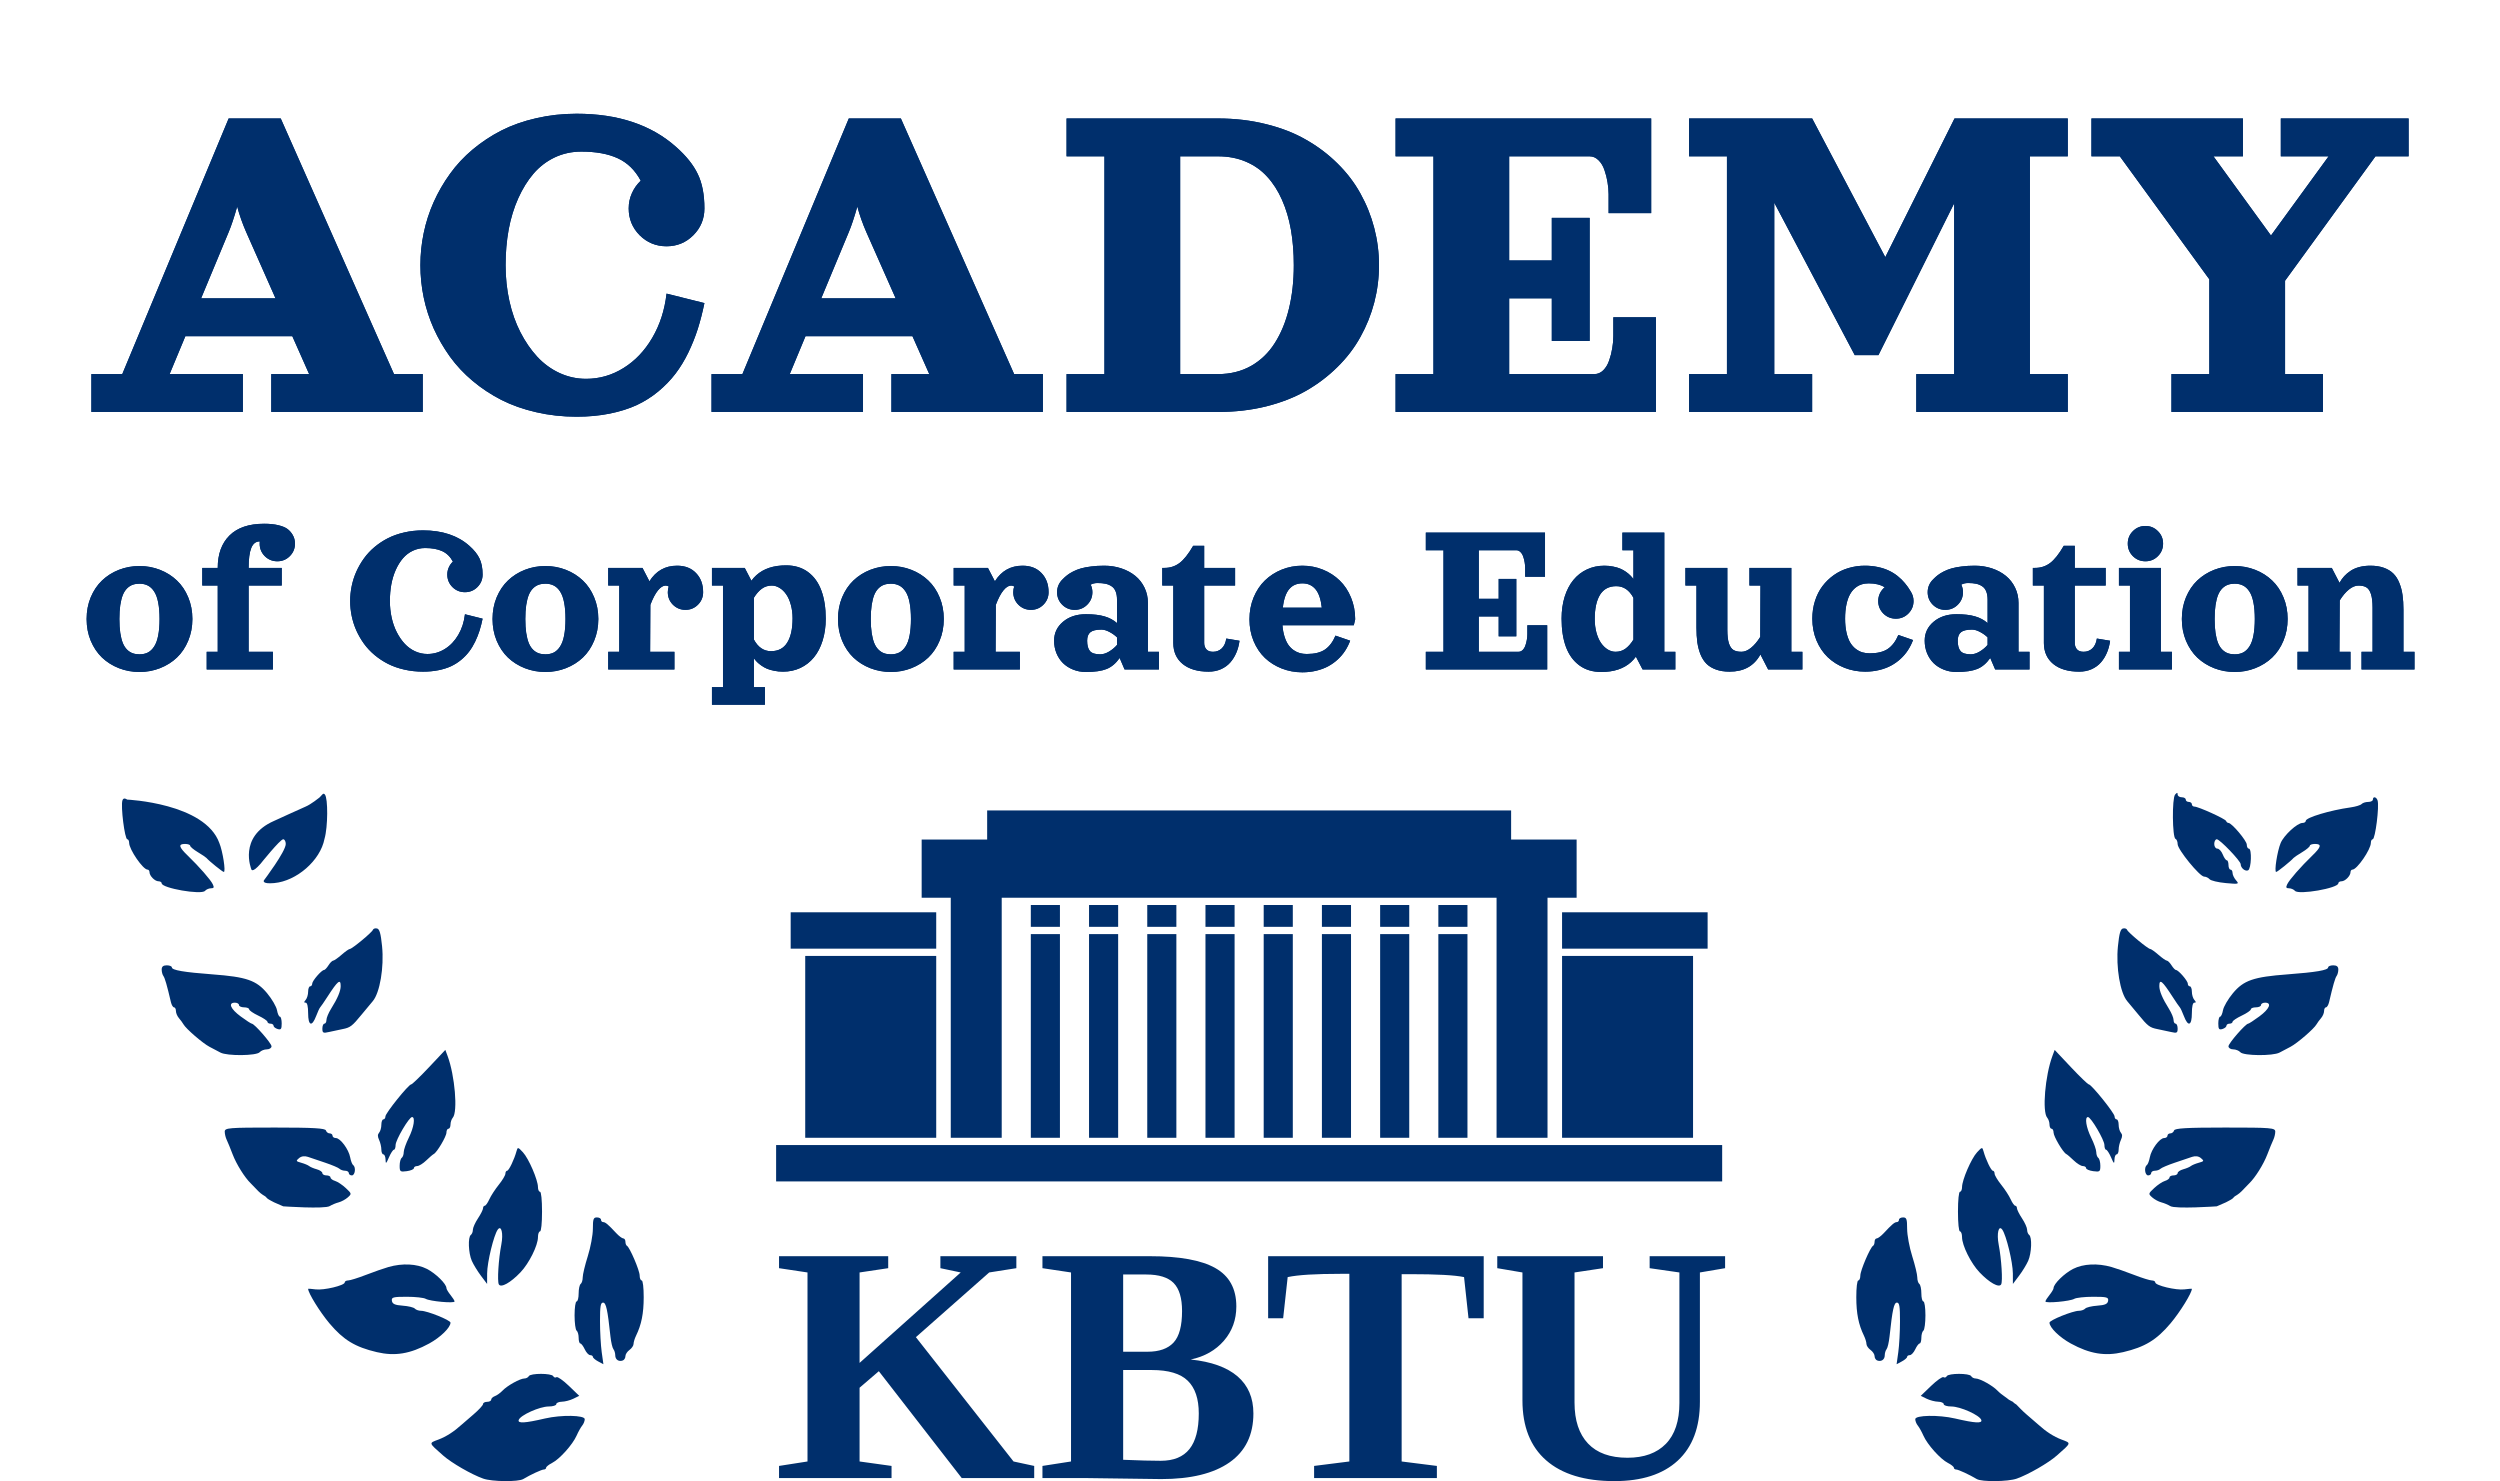
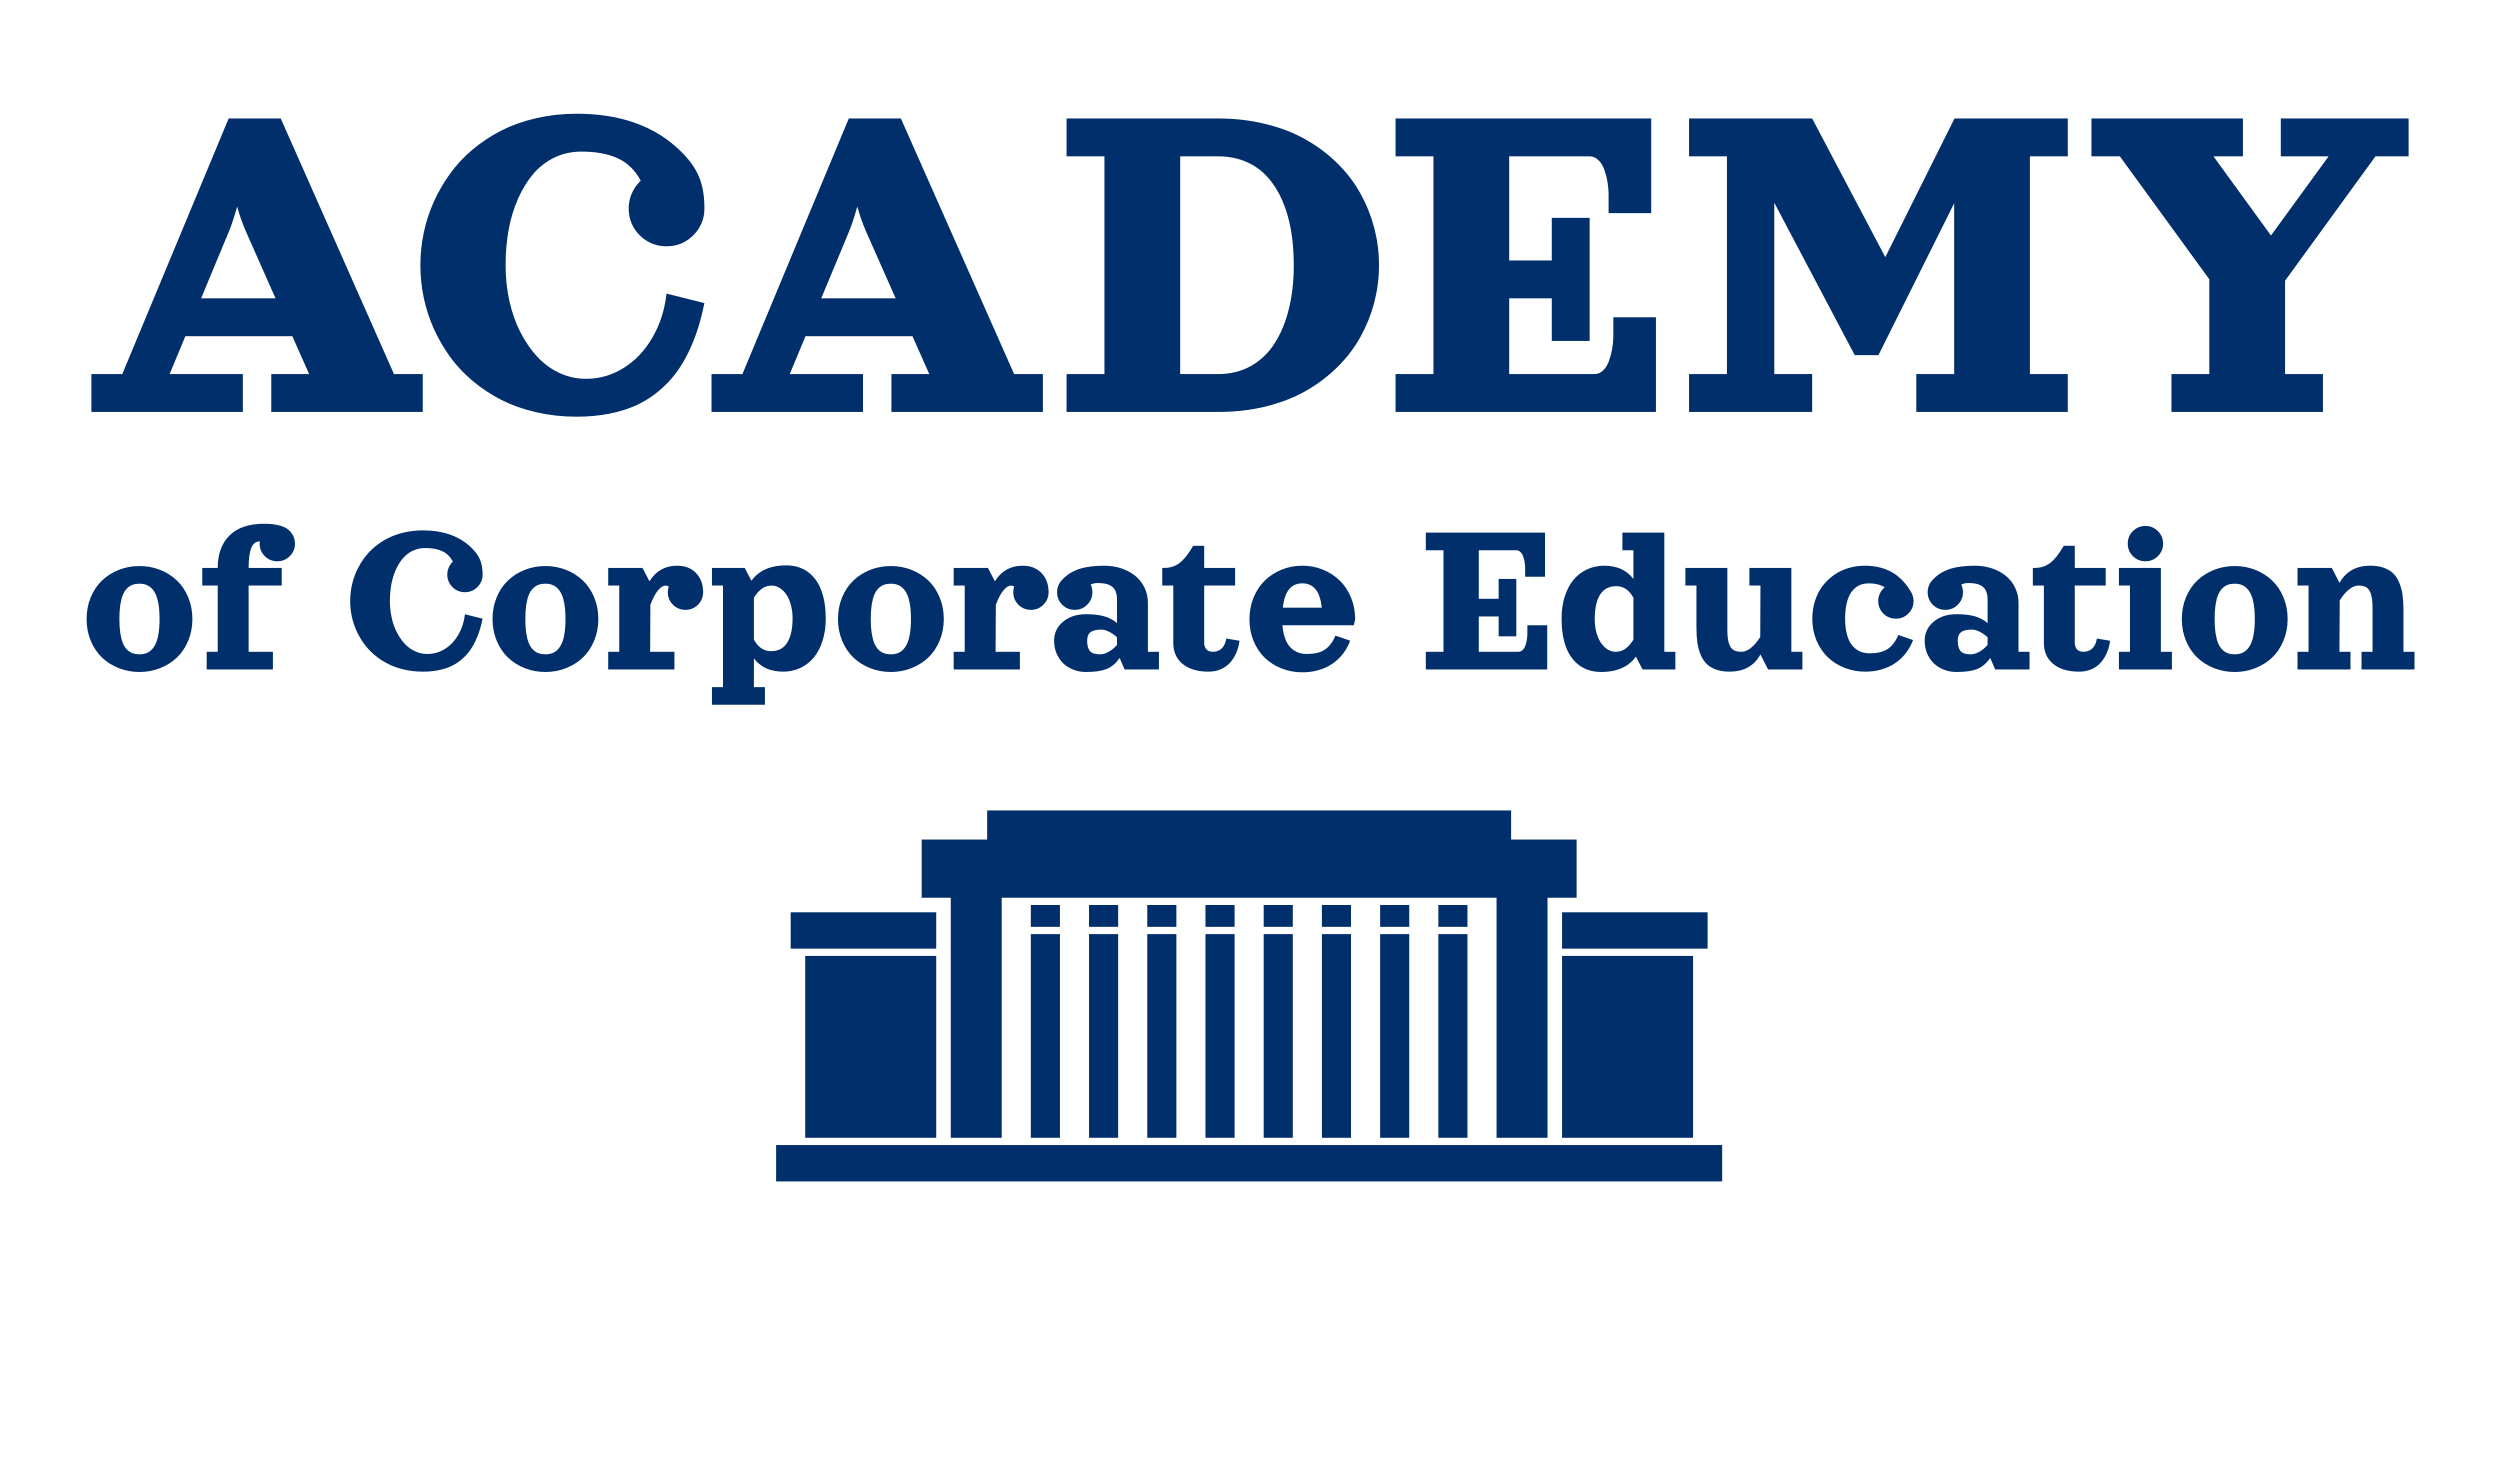
<svg xmlns="http://www.w3.org/2000/svg" width="2039" height="1208" viewBox="0 0 2039 1208" fill="none">
  <path d="M186.499 96.621H228.97L321.343 305.112H344.798V336H221.248V305.112H252.135L238.429 274.225H151.172L138.334 305.112H198.082V336H74.532V305.112H99.724L186.499 96.621ZM164.009 243.337H224.723L200.785 189.284C197.696 182.205 195.251 175.256 193.449 168.435C190.939 177.315 188.623 184.265 186.499 189.284L164.009 243.337ZM470.279 92.76C504.063 92.76 531.089 101.769 551.359 119.787C559.66 127.122 565.581 134.523 569.12 141.987C572.723 149.387 574.525 158.718 574.525 169.979C574.525 178.537 571.501 185.841 565.452 191.89C559.467 197.874 552.196 200.867 543.637 200.867C535.079 200.867 527.775 197.874 521.727 191.89C515.742 185.841 512.75 178.537 512.75 169.979C512.75 165.603 513.619 161.485 515.356 157.624C517.093 153.699 519.507 150.288 522.595 147.392C517.962 138.77 511.688 132.656 503.773 129.053C495.923 125.449 486.045 123.648 474.14 123.648C466.354 123.648 459.115 125.224 452.422 128.377C445.794 131.53 440.035 135.938 435.145 141.601C430.318 147.264 426.168 153.956 422.693 161.678C419.218 169.4 416.612 177.894 414.875 187.16C413.202 196.362 412.365 206.079 412.365 216.31C412.365 226.413 413.395 236.13 415.454 245.461C417.513 254.791 420.505 263.285 424.431 270.943C428.356 278.6 432.957 285.293 438.233 291.02C443.51 296.683 449.559 301.091 456.38 304.244C463.265 307.397 470.472 308.973 478.001 308.973C488.941 308.973 499.108 306.045 508.503 300.19C517.962 294.334 525.781 286.129 531.958 275.576C538.2 264.958 542.093 252.925 543.637 239.476L574.525 247.198C572.981 254.727 571.179 261.741 569.12 268.24C567.061 274.675 564.487 281.11 561.398 287.545C558.309 293.916 554.802 299.675 550.877 304.823C546.951 309.971 542.318 314.765 536.977 319.205C531.636 323.645 525.748 327.377 519.313 330.402C512.879 333.362 505.511 335.678 497.21 337.351C488.908 339.024 479.932 339.861 470.279 339.861C458.761 339.861 447.757 338.638 437.268 336.193C426.844 333.812 417.384 330.466 408.89 326.155C400.46 321.843 392.674 316.695 385.531 310.711C378.389 304.726 372.211 298.13 366.999 290.923C361.787 283.652 357.346 275.962 353.679 267.854C350.075 259.682 347.372 251.284 345.571 242.661C343.769 233.974 342.868 225.191 342.868 216.31C342.868 207.43 343.769 198.679 345.571 190.056C347.372 181.369 350.075 172.971 353.679 164.863C357.346 156.691 361.787 149.001 366.999 141.794C372.211 134.523 378.389 127.895 385.531 121.91C392.674 115.926 400.46 110.778 408.89 106.466C417.384 102.155 426.844 98.809 437.268 96.428C447.757 93.983 458.761 92.76 470.279 92.76ZM692.284 96.621H734.755L827.128 305.112H850.583V336H727.033V305.112H757.92L744.214 274.225H656.956L644.119 305.112H703.867V336H580.317V305.112H605.509L692.284 96.621ZM669.794 243.337H730.508L706.57 189.284C703.481 182.205 701.036 175.256 699.234 168.435C696.724 177.315 694.408 184.265 692.284 189.284L669.794 243.337ZM993.439 336H869.888V305.112H900.776V127.508H869.888V96.621H993.439C1007.27 96.621 1020.34 98.165 1032.63 101.254C1044.92 104.278 1055.79 108.525 1065.25 113.995C1074.78 119.4 1083.3 125.835 1090.83 133.3C1098.42 140.764 1104.67 148.937 1109.56 157.817C1114.51 166.697 1118.28 176.092 1120.85 186.002C1123.42 195.847 1124.71 205.95 1124.71 216.31C1124.71 226.671 1123.42 236.806 1120.85 246.715C1118.28 256.561 1114.51 265.924 1109.56 274.804C1104.67 283.684 1098.42 291.856 1090.83 299.321C1083.3 306.785 1074.78 313.253 1065.25 318.722C1055.79 324.128 1044.92 328.375 1032.63 331.463C1020.34 334.488 1007.27 336 993.439 336ZM993.439 305.112C1003.48 305.112 1012.45 302.892 1020.37 298.452C1028.28 293.948 1034.75 287.706 1039.77 279.727C1044.85 271.747 1048.68 262.417 1051.26 251.735C1053.89 240.988 1055.21 229.18 1055.21 216.31C1055.21 206.015 1054.44 196.427 1052.9 187.546C1051.35 178.666 1048.94 170.526 1045.66 163.126C1042.38 155.661 1038.32 149.323 1033.5 144.111C1028.73 138.834 1022.94 134.748 1016.12 131.852C1009.3 128.956 1001.74 127.508 993.439 127.508H962.551V305.112H993.439ZM1138.22 96.621H1346.72V173.84H1311.97V158.396C1311.97 155.243 1311.68 151.993 1311.1 148.647C1310.58 145.301 1309.75 141.987 1308.59 138.705C1307.49 135.423 1305.89 132.753 1303.76 130.694C1301.64 128.57 1299.23 127.508 1296.52 127.508H1230.89V212.449H1265.64V177.701H1296.52V278.086H1265.64V243.337H1230.89V305.112H1300.38C1303.09 305.112 1305.5 304.083 1307.62 302.024C1309.75 299.9 1311.36 297.197 1312.45 293.916C1313.61 290.634 1314.44 287.32 1314.96 283.974C1315.54 280.627 1315.83 277.378 1315.83 274.225V258.781H1350.58V336H1138.22V305.112H1169.11V127.508H1138.22V96.621ZM1377.6 96.621H1477.99L1537.64 209.747L1594.11 96.621H1686.48V127.508H1655.59V305.112H1686.48V336H1562.93V305.112H1593.82V165.828L1532.04 289.669H1512.74L1447.1 165.346V305.112H1477.99V336H1377.6V305.112H1408.49V127.508H1377.6V96.621ZM1860.22 96.621H1964.47V127.508H1937.44L1863.7 228.955V305.112H1894.59V336H1771.03V305.112H1801.92V227.797L1728.95 127.508H1705.78V96.621H1829.34V127.508H1805.3L1852.21 192.083L1899.22 127.508H1860.22V96.621ZM96.965 464.76C102.246 462.69 107.842 461.654 113.753 461.654C119.664 461.654 125.245 462.69 130.496 464.76C135.777 466.83 140.368 469.726 144.268 473.447C148.169 477.137 151.245 481.698 153.495 487.129C155.776 492.56 156.916 498.471 156.916 504.862C156.916 511.254 155.776 517.165 153.495 522.596C151.245 528.027 148.169 532.603 144.268 536.323C140.368 540.014 135.777 542.894 130.496 544.965C125.245 547.035 119.664 548.07 113.753 548.07C107.842 548.07 102.246 547.035 96.965 544.965C91.714 542.894 87.138 540.014 83.237 536.323C79.367 532.603 76.291 528.027 74.01 522.596C71.76 517.165 70.635 511.254 70.635 504.862C70.635 498.471 71.76 492.56 74.01 487.129C76.291 481.698 79.367 477.137 83.237 473.447C87.138 469.726 91.714 466.83 96.965 464.76ZM113.753 476.057C111.652 476.057 109.777 476.357 108.127 476.957C106.476 477.557 104.961 478.548 103.581 479.928C102.201 481.308 101.06 483.093 100.16 485.284C99.29 487.474 98.6 490.205 98.09 493.475C97.61 496.746 97.37 500.542 97.37 504.862C97.37 509.183 97.61 512.979 98.09 516.25C98.6 519.52 99.29 522.251 100.16 524.441C101.06 526.631 102.201 528.417 103.581 529.797C104.961 531.177 106.476 532.167 108.127 532.768C109.777 533.368 111.652 533.668 113.753 533.668C116.393 533.668 118.689 533.173 120.639 532.182C122.589 531.162 124.285 529.542 125.725 527.322C127.195 525.101 128.291 522.116 129.011 518.365C129.761 514.614 130.136 510.113 130.136 504.862C130.136 499.611 129.761 495.111 129.011 491.36C128.291 487.609 127.195 484.624 125.725 482.403C124.285 480.183 122.589 478.578 120.639 477.587C118.689 476.567 116.393 476.057 113.753 476.057ZM164.972 477.587V463.185H177.575C177.575 451.903 180.785 443.081 187.206 436.72C193.628 430.359 203.019 427.178 215.382 427.178C220.002 427.178 223.918 427.583 227.129 428.393C230.339 429.173 232.785 430.194 234.465 431.454C236.145 432.714 237.541 434.289 238.651 436.18C239.941 438.34 240.586 440.741 240.586 443.381C240.586 447.372 239.176 450.777 236.355 453.598C233.565 456.388 230.174 457.784 226.184 457.784C222.193 457.784 218.787 456.388 215.967 453.598C213.176 450.777 211.781 447.372 211.781 443.381C211.781 442.781 211.811 442.181 211.871 441.581C211.841 441.581 211.811 441.581 211.781 441.581C208.66 441.581 206.38 443.351 204.94 446.892C203.499 450.432 202.779 455.863 202.779 463.185H229.784V477.587H202.779V531.597H222.583V546H168.573V531.597H177.575V477.587H164.972ZM345.006 432.579C360.758 432.579 373.361 436.78 382.813 445.181C386.683 448.602 389.444 452.053 391.094 455.533C392.774 458.984 393.614 463.335 393.614 468.586C393.614 472.576 392.204 475.982 389.384 478.803C386.593 481.593 383.203 482.988 379.212 482.988C375.221 482.988 371.815 481.593 368.995 478.803C366.204 475.982 364.809 472.576 364.809 468.586C364.809 466.545 365.214 464.625 366.024 462.825C366.835 460.994 367.96 459.404 369.4 458.054C367.24 454.033 364.314 451.182 360.623 449.502C356.963 447.822 352.357 446.982 346.806 446.982C343.175 446.982 339.8 447.717 336.679 449.187C333.588 450.657 330.903 452.713 328.622 455.353C326.372 457.994 324.437 461.114 322.816 464.715C321.196 468.316 319.981 472.276 319.171 476.597C318.391 480.888 318.001 485.419 318.001 490.19C318.001 494.901 318.481 499.431 319.441 503.782C320.401 508.133 321.796 512.094 323.627 515.664C325.457 519.235 327.602 522.356 330.063 525.026C332.523 527.667 335.344 529.722 338.524 531.192C341.735 532.663 345.096 533.398 348.606 533.398C353.707 533.398 358.448 532.032 362.829 529.302C367.24 526.571 370.885 522.746 373.766 517.825C376.676 512.874 378.492 507.263 379.212 500.992L393.614 504.592C392.894 508.103 392.054 511.374 391.094 514.404C390.134 517.405 388.934 520.405 387.493 523.406C386.053 526.376 384.418 529.062 382.587 531.462C380.757 533.863 378.597 536.098 376.106 538.169C373.616 540.239 370.87 541.979 367.87 543.39C364.869 544.77 361.434 545.85 357.563 546.63C353.692 547.41 349.506 547.8 345.006 547.8C339.635 547.8 334.504 547.23 329.613 546.09C324.752 544.98 320.341 543.42 316.38 541.409C312.45 539.399 308.819 536.998 305.488 534.208C302.158 531.417 299.277 528.342 296.847 524.981C294.416 521.59 292.346 518.005 290.635 514.224C288.955 510.413 287.695 506.498 286.855 502.477C286.015 498.426 285.595 494.33 285.595 490.19C285.595 486.049 286.015 481.968 286.855 477.947C287.695 473.897 288.955 469.981 290.635 466.2C292.346 462.39 294.416 458.804 296.847 455.443C299.277 452.053 302.158 448.962 305.488 446.172C308.819 443.381 312.45 440.981 316.38 438.97C320.341 436.96 324.752 435.4 329.613 434.289C334.504 433.149 339.635 432.579 345.006 432.579ZM428.046 464.76C433.327 462.69 438.923 461.654 444.834 461.654C450.745 461.654 456.326 462.69 461.577 464.76C466.858 466.83 471.449 469.726 475.35 473.447C479.25 477.137 482.326 481.698 484.576 487.129C486.857 492.56 487.997 498.471 487.997 504.862C487.997 511.254 486.857 517.165 484.576 522.596C482.326 528.027 479.25 532.603 475.35 536.323C471.449 540.014 466.858 542.894 461.577 544.965C456.326 547.035 450.745 548.07 444.834 548.07C438.923 548.07 433.327 547.035 428.046 544.965C422.795 542.894 418.219 540.014 414.318 536.323C410.448 532.603 407.372 528.027 405.092 522.596C402.841 517.165 401.716 511.254 401.716 504.862C401.716 498.471 402.841 492.56 405.092 487.129C407.372 481.698 410.448 477.137 414.318 473.447C418.219 469.726 422.795 466.83 428.046 464.76ZM444.834 476.057C442.734 476.057 440.858 476.357 439.208 476.957C437.558 477.557 436.042 478.548 434.662 479.928C433.282 481.308 432.142 483.093 431.241 485.284C430.371 487.474 429.681 490.205 429.171 493.475C428.691 496.746 428.451 500.542 428.451 504.862C428.451 509.183 428.691 512.979 429.171 516.25C429.681 519.52 430.371 522.251 431.241 524.441C432.142 526.631 433.282 528.417 434.662 529.797C436.042 531.177 437.558 532.167 439.208 532.768C440.858 533.368 442.734 533.668 444.834 533.668C447.474 533.668 449.77 533.173 451.72 532.182C453.671 531.162 455.366 529.542 456.806 527.322C458.276 525.101 459.372 522.116 460.092 518.365C460.842 514.614 461.217 510.113 461.217 504.862C461.217 499.611 460.842 495.111 460.092 491.36C459.372 487.609 458.276 484.624 456.806 482.403C455.366 480.183 453.671 478.578 451.72 477.587C449.77 476.567 447.474 476.057 444.834 476.057ZM496.053 463.185H524.004L529.675 474.122C534.986 465.63 542.502 461.384 552.224 461.384C558.735 461.384 563.896 463.395 567.707 467.415C571.547 471.406 573.468 476.597 573.468 482.988C573.468 486.979 572.057 490.385 569.237 493.205C566.446 495.996 563.056 497.391 559.065 497.391C555.074 497.391 551.669 495.996 548.848 493.205C546.058 490.385 544.662 486.979 544.662 482.988C544.662 481.368 544.917 479.808 545.428 478.308C544.617 477.827 543.762 477.587 542.862 477.587C540.852 477.587 538.766 478.908 536.606 481.548C534.475 484.159 532.42 488.074 530.44 493.295L530.26 531.597H550.063V546H496.053V531.597H505.055V477.587H496.053V463.185ZM641.115 461.114C648.136 461.114 654.093 462.915 658.983 466.515C663.874 470.116 667.505 475.142 669.875 481.593C672.276 488.044 673.476 495.726 673.476 504.637C673.476 511.149 672.621 517.105 670.911 522.506C669.23 527.907 666.86 532.468 663.799 536.188C660.769 539.879 657.093 542.744 652.772 544.785C648.482 546.795 643.771 547.8 638.64 547.8C636.059 547.8 633.629 547.56 631.348 547.08C629.068 546.63 627.118 546.06 625.497 545.37C623.907 544.68 622.392 543.825 620.951 542.804C619.511 541.784 618.341 540.824 617.441 539.924C616.571 539.024 615.715 538.019 614.875 536.908V560.403H623.877V574.805H580.669V560.403H589.671V477.587H580.669V463.185H607.404L612.85 473.672C614.02 472.021 615.355 470.521 616.856 469.171C622.797 463.8 630.883 461.114 641.115 461.114ZM614.875 521.651C618.296 527.952 622.947 531.102 628.828 531.102C634.769 531.102 639.18 528.777 642.06 524.126C644.971 519.475 646.426 512.874 646.426 504.322C646.426 500.302 645.946 496.596 644.986 493.205C644.056 489.785 642.795 486.949 641.205 484.699C639.645 482.448 637.845 480.708 635.804 479.478C633.764 478.217 631.633 477.587 629.413 477.587C626.412 477.587 623.742 478.428 621.402 480.108C619.091 481.758 616.916 484.219 614.875 487.489V521.651ZM709.798 464.76C715.079 462.69 720.675 461.654 726.586 461.654C732.497 461.654 738.078 462.69 743.329 464.76C748.61 466.83 753.201 469.726 757.102 473.447C761.002 477.137 764.078 481.698 766.328 487.129C768.609 492.56 769.749 498.471 769.749 504.862C769.749 511.254 768.609 517.165 766.328 522.596C764.078 528.027 761.002 532.603 757.102 536.323C753.201 540.014 748.61 542.894 743.329 544.965C738.078 547.035 732.497 548.07 726.586 548.07C720.675 548.07 715.079 547.035 709.798 544.965C704.547 542.894 699.971 540.014 696.07 536.323C692.2 532.603 689.124 528.027 686.844 522.596C684.593 517.165 683.468 511.254 683.468 504.862C683.468 498.471 684.593 492.56 686.844 487.129C689.124 481.698 692.2 477.137 696.07 473.447C699.971 469.726 704.547 466.83 709.798 464.76ZM726.586 476.057C724.486 476.057 722.61 476.357 720.96 476.957C719.31 477.557 717.794 478.548 716.414 479.928C715.034 481.308 713.894 483.093 712.993 485.284C712.123 487.474 711.433 490.205 710.923 493.475C710.443 496.746 710.203 500.542 710.203 504.862C710.203 509.183 710.443 512.979 710.923 516.25C711.433 519.52 712.123 522.251 712.993 524.441C713.894 526.631 715.034 528.417 716.414 529.797C717.794 531.177 719.31 532.167 720.96 532.768C722.61 533.368 724.486 533.668 726.586 533.668C729.226 533.668 731.522 533.173 733.472 532.182C735.423 531.162 737.118 529.542 738.558 527.322C740.028 525.101 741.124 522.116 741.844 518.365C742.594 514.614 742.969 510.113 742.969 504.862C742.969 499.611 742.594 495.111 741.844 491.36C741.124 487.609 740.028 484.624 738.558 482.403C737.118 480.183 735.423 478.578 733.472 477.587C731.522 476.567 729.226 476.057 726.586 476.057ZM777.805 463.185H805.756L811.427 474.122C816.738 465.63 824.254 461.384 833.976 461.384C840.487 461.384 845.648 463.395 849.459 467.415C853.299 471.406 855.22 476.597 855.22 482.988C855.22 486.979 853.809 490.385 850.989 493.205C848.198 495.996 844.808 497.391 840.817 497.391C836.826 497.391 833.421 495.996 830.6 493.205C827.81 490.385 826.414 486.979 826.414 482.988C826.414 481.368 826.669 479.808 827.18 478.308C826.369 477.827 825.514 477.587 824.614 477.587C822.604 477.587 820.518 478.908 818.358 481.548C816.228 484.159 814.172 488.074 812.192 493.295L812.012 531.597H831.815V546H777.805V531.597H786.807V477.587H777.805V463.185ZM936.235 491.765V531.597H945.236V546H917.196L913.19 536.638C910.13 541.019 906.574 544.02 902.523 545.64C898.503 547.26 892.877 548.07 885.645 548.07C881.895 548.07 878.399 547.41 875.158 546.09C871.948 544.8 869.202 543.029 866.922 540.779C864.671 538.529 862.901 535.828 861.611 532.678C860.351 529.527 859.721 526.151 859.721 522.551C859.721 516.34 862.151 511.194 867.012 507.113C871.873 503.002 878.084 500.947 885.645 500.947C891.736 500.947 896.777 501.532 900.768 502.702C904.759 503.842 908.18 505.673 911.03 508.193V489.109C911.03 486.409 910.655 484.159 909.905 482.358C909.185 480.528 908.089 479.133 906.619 478.172C905.149 477.182 903.499 476.492 901.668 476.102C899.838 475.712 897.648 475.517 895.097 475.517C893.057 475.517 891.211 475.952 889.561 476.822C890.491 478.773 890.956 480.828 890.956 482.988C890.956 486.979 889.546 490.385 886.726 493.205C883.935 495.996 880.544 497.391 876.554 497.391C872.563 497.391 869.157 495.996 866.337 493.205C863.546 490.385 862.151 486.979 862.151 482.988C862.151 480.948 862.541 479.028 863.321 477.227C864.131 475.427 865.242 473.852 866.652 472.501C867.852 471.241 869.097 470.116 870.388 469.126C871.678 468.106 873.298 467.1 875.248 466.11C877.229 465.09 879.374 464.25 881.685 463.59C883.995 462.93 886.756 462.405 889.966 462.014C893.207 461.594 896.747 461.384 900.588 461.384C905.569 461.384 910.25 462.12 914.631 463.59C919.012 465.06 922.792 467.1 925.973 469.711C929.153 472.321 931.659 475.532 933.489 479.343C935.32 483.153 936.235 487.294 936.235 491.765ZM911.03 526.016V519.805C909.17 518.035 907.069 516.55 904.729 515.349C902.418 514.119 900.273 513.504 898.293 513.504C894.032 513.504 891.031 514.224 889.291 515.664C887.551 517.075 886.681 519.37 886.681 522.551C886.681 526.361 887.431 529.167 888.931 530.967C890.431 532.768 893.222 533.668 897.302 533.668C899.613 533.668 902.013 532.933 904.504 531.462C907.024 529.962 909.2 528.147 911.03 526.016ZM973.141 445.181H982.143V463.185H1007.35V477.587H982.143V524.396C982.143 526.436 982.713 528.147 983.853 529.527C985.024 530.907 986.854 531.597 989.344 531.597C992.135 531.597 994.505 530.682 996.456 528.852C998.406 526.991 999.636 524.306 1000.15 520.795L1010.95 522.596C1010.5 526.106 1009.63 529.362 1008.34 532.362C1007.08 535.333 1005.43 537.989 1003.39 540.329C1001.35 542.639 998.811 544.47 995.781 545.82C992.78 547.14 989.435 547.8 985.744 547.8C976.772 547.8 969.721 545.715 964.59 541.544C959.489 537.343 956.939 531.627 956.939 524.396V477.587H947.937V463.185H949.737C954.358 463.185 958.439 461.864 961.979 459.224C965.52 456.583 969.241 451.903 973.141 445.181ZM1045.96 509.993C1046.23 513.474 1046.81 516.58 1047.68 519.31C1048.55 522.041 1049.6 524.276 1050.83 526.016C1052.09 527.757 1053.54 529.197 1055.19 530.337C1056.84 531.447 1058.54 532.242 1060.28 532.723C1062.02 533.173 1063.88 533.398 1065.86 533.398C1072.19 533.398 1077.13 532.182 1080.67 529.752C1084.24 527.292 1087.09 523.511 1089.22 518.41L1101.19 522.551C1100.11 525.461 1098.73 528.207 1097.05 530.787C1095.4 533.338 1093.4 535.693 1091.06 537.853C1088.72 540.014 1086.11 541.874 1083.23 543.435C1080.38 544.965 1077.16 546.165 1073.56 547.035C1069.95 547.905 1066.16 548.34 1062.17 548.34C1056.26 548.34 1050.66 547.305 1045.38 545.235C1040.13 543.164 1035.55 540.284 1031.65 536.593C1027.78 532.873 1024.71 528.297 1022.43 522.866C1020.18 517.435 1019.05 511.524 1019.05 505.132C1019.05 498.741 1020.18 492.8 1022.43 487.309C1024.71 481.818 1027.78 477.197 1031.65 473.447C1035.55 469.666 1040.13 466.71 1045.38 464.58C1050.66 462.45 1056.26 461.384 1062.17 461.384C1068.08 461.384 1073.66 462.45 1078.91 464.58C1084.19 466.71 1088.77 469.666 1092.64 473.447C1096.54 477.197 1099.61 481.818 1101.87 487.309C1104.15 492.8 1105.29 498.741 1105.29 505.132L1104.16 509.993H1045.96ZM1046.28 495.591H1078.06C1077.28 488.689 1075.55 483.663 1072.88 480.513C1070.21 477.362 1066.67 475.787 1062.26 475.787C1060.07 475.787 1058.1 476.147 1056.36 476.867C1054.62 477.557 1053.06 478.683 1051.68 480.243C1050.3 481.773 1049.15 483.829 1048.22 486.409C1047.32 488.959 1046.67 492.02 1046.28 495.591ZM1162.9 434.379H1260.11V470.386H1243.91V463.185C1243.91 461.714 1243.78 460.199 1243.51 458.639C1243.27 457.079 1242.88 455.533 1242.34 454.003C1241.83 452.473 1241.08 451.228 1240.09 450.267C1239.1 449.277 1237.97 448.782 1236.71 448.782H1206.1V488.389H1222.31V472.186H1236.71V518.995H1222.31V502.792H1206.1V531.597H1238.51C1239.77 531.597 1240.9 531.117 1241.89 530.157C1242.88 529.167 1243.63 527.907 1244.14 526.376C1244.68 524.846 1245.07 523.301 1245.31 521.741C1245.58 520.18 1245.71 518.665 1245.71 517.195V509.993H1261.91V546H1162.9V531.597H1177.3V448.782H1162.9V434.379ZM1305.98 548.07C1298.96 548.07 1293 546.27 1288.11 542.669C1283.22 539.069 1279.57 534.043 1277.17 527.592C1274.8 521.14 1273.62 513.459 1273.62 504.547C1273.62 498.036 1274.46 492.08 1276.14 486.679C1277.85 481.278 1280.22 476.732 1283.25 473.042C1286.31 469.321 1289.98 466.455 1294.28 464.445C1298.6 462.405 1303.32 461.384 1308.45 461.384C1311.03 461.384 1313.46 461.624 1315.74 462.105C1318.03 462.555 1319.96 463.125 1321.55 463.815C1323.17 464.505 1324.7 465.36 1326.14 466.38C1327.58 467.4 1328.74 468.361 1329.61 469.261C1330.51 470.161 1331.38 471.166 1332.22 472.276V448.782H1323.22V434.379H1357.42V531.597H1366.42V546H1339.69L1334.24 535.558C1333.07 537.178 1331.75 538.664 1330.28 540.014C1324.34 545.385 1316.24 548.07 1305.98 548.07ZM1332.22 487.534C1328.8 481.233 1324.15 478.082 1318.27 478.082C1312.32 478.082 1307.9 480.408 1304.99 485.059C1302.11 489.71 1300.67 496.311 1300.67 504.862C1300.67 508.883 1301.13 512.604 1302.06 516.024C1303.02 519.415 1304.28 522.236 1305.84 524.486C1307.43 526.736 1309.25 528.492 1311.29 529.752C1313.33 530.982 1315.46 531.597 1317.68 531.597C1320.68 531.597 1323.34 530.772 1325.65 529.122C1327.99 527.442 1330.18 524.966 1332.22 521.696V487.534ZM1374.62 463.185H1408.82V513.594C1408.82 518.335 1409.24 522.026 1410.08 524.666C1410.95 527.307 1412.18 529.122 1413.77 530.112C1415.39 531.102 1417.58 531.597 1420.34 531.597C1422.86 531.597 1425.44 530.532 1428.09 528.402C1430.76 526.271 1433.28 523.301 1435.65 519.49L1435.83 477.587H1426.83V463.185H1461.03V531.597H1470.03V546H1442.08L1435.78 533.758C1430.71 543.119 1422.32 547.8 1410.62 547.8C1406.42 547.8 1402.75 547.23 1399.6 546.09C1396.44 544.95 1393.86 543.39 1391.85 541.409C1389.84 539.399 1388.21 536.863 1386.95 533.803C1385.72 530.712 1384.85 527.412 1384.34 523.901C1383.86 520.36 1383.62 516.325 1383.62 511.794V477.587H1374.62V463.185ZM1537.19 478.983C1533.77 476.852 1529.41 475.787 1524.13 475.787C1522 475.787 1520.02 476.087 1518.19 476.687C1516.36 477.257 1514.61 478.247 1512.93 479.658C1511.28 481.068 1509.87 482.853 1508.7 485.014C1507.53 487.174 1506.59 489.92 1505.9 493.25C1505.21 496.581 1504.87 500.362 1504.87 504.592C1504.87 508.823 1505.24 512.589 1505.99 515.889C1506.75 519.19 1507.74 521.891 1508.97 523.991C1510.23 526.091 1511.73 527.817 1513.47 529.167C1515.24 530.517 1517.05 531.477 1518.91 532.047C1520.77 532.588 1522.78 532.858 1524.94 532.858C1531.27 532.858 1536.21 531.642 1539.75 529.212C1543.32 526.751 1546.17 522.971 1548.3 517.87L1560.27 522.011C1559.19 524.921 1557.81 527.667 1556.13 530.247C1554.48 532.798 1552.49 535.153 1550.15 537.313C1547.81 539.474 1545.2 541.334 1542.32 542.894C1539.47 544.425 1536.24 545.625 1532.64 546.495C1529.04 547.365 1525.24 547.8 1521.25 547.8C1515.34 547.8 1509.75 546.765 1504.46 544.695C1499.21 542.624 1494.64 539.744 1490.74 536.053C1486.87 532.332 1483.79 527.757 1481.51 522.326C1479.26 516.895 1478.13 510.984 1478.13 504.592C1478.13 499.461 1478.85 494.631 1480.3 490.1C1481.74 485.569 1483.76 481.563 1486.37 478.082C1489.01 474.602 1492.1 471.601 1495.64 469.081C1499.18 466.56 1503.11 464.655 1507.44 463.365C1511.76 462.045 1516.29 461.384 1521.03 461.384C1524.78 461.384 1528.3 461.744 1531.6 462.465C1534.91 463.155 1537.85 464.115 1540.43 465.345C1543.04 466.545 1545.47 468.046 1547.72 469.846C1549.97 471.646 1551.93 473.567 1553.61 475.607C1555.32 477.617 1556.91 479.883 1558.38 482.403C1559.91 484.774 1560.68 487.369 1560.68 490.19C1560.68 494.18 1559.27 497.586 1556.45 500.407C1553.66 503.197 1550.27 504.592 1546.28 504.592C1542.29 504.592 1538.88 503.197 1536.06 500.407C1533.27 497.586 1531.87 494.18 1531.87 490.19C1531.87 487.969 1532.34 485.884 1533.27 483.934C1534.23 481.983 1535.54 480.333 1537.19 478.983ZM1646.29 491.765V531.597H1655.29V546H1627.25L1623.24 536.638C1620.18 541.019 1616.63 544.02 1612.57 545.64C1608.55 547.26 1602.93 548.07 1595.7 548.07C1591.95 548.07 1588.45 547.41 1585.21 546.09C1582 544.8 1579.25 543.029 1576.97 540.779C1574.72 538.529 1572.95 535.828 1571.66 532.678C1570.4 529.527 1569.77 526.151 1569.77 522.551C1569.77 516.34 1572.2 511.194 1577.06 507.113C1581.92 503.002 1588.13 500.947 1595.7 500.947C1601.79 500.947 1606.83 501.532 1610.82 502.702C1614.81 503.842 1618.23 505.673 1621.08 508.193V489.109C1621.08 486.409 1620.71 484.159 1619.96 482.358C1619.24 480.528 1618.14 479.133 1616.67 478.172C1615.2 477.182 1613.55 476.492 1611.72 476.102C1609.89 475.712 1607.7 475.517 1605.15 475.517C1603.11 475.517 1601.26 475.952 1599.61 476.822C1600.54 478.773 1601.01 480.828 1601.01 482.988C1601.01 486.979 1599.6 490.385 1596.78 493.205C1593.99 495.996 1590.6 497.391 1586.6 497.391C1582.61 497.391 1579.21 495.996 1576.39 493.205C1573.6 490.385 1572.2 486.979 1572.2 482.988C1572.2 480.948 1572.59 479.028 1573.37 477.227C1574.18 475.427 1575.29 473.852 1576.7 472.501C1577.9 471.241 1579.15 470.116 1580.44 469.126C1581.73 468.106 1583.35 467.1 1585.3 466.11C1587.28 465.09 1589.43 464.25 1591.74 463.59C1594.05 462.93 1596.81 462.405 1600.02 462.014C1603.26 461.594 1606.8 461.384 1610.64 461.384C1615.62 461.384 1620.3 462.12 1624.68 463.59C1629.06 465.06 1632.84 467.1 1636.02 469.711C1639.2 472.321 1641.71 475.532 1643.54 479.343C1645.37 483.153 1646.29 487.294 1646.29 491.765ZM1621.08 526.016V519.805C1619.22 518.035 1617.12 516.55 1614.78 515.349C1612.47 514.119 1610.32 513.504 1608.34 513.504C1604.08 513.504 1601.08 514.224 1599.34 515.664C1597.6 517.075 1596.73 519.37 1596.73 522.551C1596.73 526.361 1597.48 529.167 1598.98 530.967C1600.48 532.768 1603.27 533.668 1607.35 533.668C1609.66 533.668 1612.06 532.933 1614.55 531.462C1617.08 529.962 1619.25 528.147 1621.08 526.016ZM1683.19 445.181H1692.19V463.185H1717.4V477.587H1692.19V524.396C1692.19 526.436 1692.76 528.147 1693.9 529.527C1695.07 530.907 1696.91 531.597 1699.4 531.597C1702.19 531.597 1704.56 530.682 1706.51 528.852C1708.46 526.991 1709.69 524.306 1710.2 520.795L1721 522.596C1720.55 526.106 1719.68 529.362 1718.39 532.362C1717.13 535.333 1715.48 537.989 1713.44 540.329C1711.4 542.639 1708.86 544.47 1705.83 545.82C1702.83 547.14 1699.49 547.8 1695.79 547.8C1686.82 547.8 1679.77 545.715 1674.64 541.544C1669.54 537.343 1666.99 531.627 1666.99 524.396V477.587H1657.99V463.185H1659.79C1664.41 463.185 1668.49 461.864 1672.03 459.224C1675.57 456.583 1679.29 451.903 1683.19 445.181ZM1739.59 453.598C1736.8 450.777 1735.4 447.372 1735.4 443.381C1735.4 439.39 1736.8 436 1739.59 433.209C1742.41 430.389 1745.81 428.978 1749.8 428.978C1753.8 428.978 1757.19 430.389 1759.98 433.209C1762.8 436 1764.21 439.39 1764.21 443.381C1764.21 447.372 1762.8 450.777 1759.98 453.598C1757.19 456.388 1753.8 457.784 1749.8 457.784C1745.81 457.784 1742.41 456.388 1739.59 453.598ZM1728.2 463.185H1762.41V531.597H1771.41V546H1728.2V531.597H1737.2V477.587H1728.2V463.185ZM1805.84 464.76C1811.12 462.69 1816.72 461.654 1822.63 461.654C1828.54 461.654 1834.12 462.69 1839.37 464.76C1844.65 466.83 1849.24 469.726 1853.14 473.447C1857.04 477.137 1860.12 481.698 1862.37 487.129C1864.65 492.56 1865.79 498.471 1865.79 504.862C1865.79 511.254 1864.65 517.165 1862.37 522.596C1860.12 528.027 1857.04 532.603 1853.14 536.323C1849.24 540.014 1844.65 542.894 1839.37 544.965C1834.12 547.035 1828.54 548.07 1822.63 548.07C1816.72 548.07 1811.12 547.035 1805.84 544.965C1800.59 542.894 1796.01 540.014 1792.11 536.323C1788.24 532.603 1785.17 528.027 1782.89 522.596C1780.64 517.165 1779.51 511.254 1779.51 504.862C1779.51 498.471 1780.64 492.56 1782.89 487.129C1785.17 481.698 1788.24 477.137 1792.11 473.447C1796.01 469.726 1800.59 466.83 1805.84 464.76ZM1822.63 476.057C1820.53 476.057 1818.65 476.357 1817 476.957C1815.35 477.557 1813.84 478.548 1812.46 479.928C1811.08 481.308 1809.94 483.093 1809.04 485.284C1808.17 487.474 1807.48 490.205 1806.97 493.475C1806.49 496.746 1806.25 500.542 1806.25 504.862C1806.25 509.183 1806.49 512.979 1806.97 516.25C1807.48 519.52 1808.17 522.251 1809.04 524.441C1809.94 526.631 1811.08 528.417 1812.46 529.797C1813.84 531.177 1815.35 532.167 1817 532.768C1818.65 533.368 1820.53 533.668 1822.63 533.668C1825.27 533.668 1827.56 533.173 1829.51 532.182C1831.46 531.162 1833.16 529.542 1834.6 527.322C1836.07 525.101 1837.17 522.116 1837.89 518.365C1838.64 514.614 1839.01 510.113 1839.01 504.862C1839.01 499.611 1838.64 495.111 1837.89 491.36C1837.17 487.609 1836.07 484.624 1834.6 482.403C1833.16 480.183 1831.46 478.578 1829.51 477.587C1827.56 476.567 1825.27 476.057 1822.63 476.057ZM1933.26 461.384C1937.46 461.384 1941.14 461.954 1944.29 463.095C1947.44 464.235 1950.02 465.81 1952.03 467.821C1954.04 469.801 1955.66 472.336 1956.89 475.427C1958.15 478.488 1959.02 481.788 1959.5 485.329C1960.01 488.839 1960.26 492.86 1960.26 497.391V531.597H1969.27V546H1926.06V531.597H1935.06V495.591C1935.06 490.85 1934.62 487.159 1933.75 484.519C1932.91 481.878 1931.68 480.063 1930.06 479.073C1928.47 478.082 1926.3 477.587 1923.54 477.587C1921.02 477.587 1918.44 478.653 1915.8 480.783C1913.15 482.913 1910.65 485.884 1908.28 489.695L1908.05 531.597H1917.06V546H1873.85V531.597H1882.85V477.587H1873.85V463.185H1901.8L1908.1 475.382C1909.21 473.372 1910.48 471.571 1911.92 469.981C1913.4 468.361 1915.14 466.89 1917.15 465.57C1919.19 464.22 1921.57 463.185 1924.3 462.465C1927.03 461.744 1930.02 461.384 1933.26 461.384Z" fill="#002F6C" />
-   <path d="M186.499 96.621H228.97L321.343 305.112H344.798V336H221.248V305.112H252.135L238.429 274.225H151.172L138.334 305.112H198.082V336H74.532V305.112H99.724L186.499 96.621ZM164.009 243.337H224.723L200.785 189.284C197.696 182.205 195.251 175.256 193.449 168.435C190.939 177.315 188.623 184.265 186.499 189.284L164.009 243.337ZM470.279 92.76C504.063 92.76 531.089 101.769 551.359 119.787C559.66 127.122 565.581 134.523 569.12 141.987C572.723 149.387 574.525 158.718 574.525 169.979C574.525 178.537 571.501 185.841 565.452 191.89C559.467 197.874 552.196 200.867 543.637 200.867C535.079 200.867 527.775 197.874 521.727 191.89C515.742 185.841 512.75 178.537 512.75 169.979C512.75 165.603 513.619 161.485 515.356 157.624C517.093 153.699 519.507 150.288 522.595 147.392C517.962 138.77 511.688 132.656 503.773 129.053C495.923 125.449 486.045 123.648 474.14 123.648C466.354 123.648 459.115 125.224 452.422 128.377C445.794 131.53 440.035 135.938 435.145 141.601C430.318 147.264 426.168 153.956 422.693 161.678C419.218 169.4 416.612 177.894 414.875 187.16C413.202 196.362 412.365 206.079 412.365 216.31C412.365 226.413 413.395 236.13 415.454 245.461C417.513 254.791 420.505 263.285 424.431 270.943C428.356 278.6 432.957 285.293 438.233 291.02C443.51 296.683 449.559 301.091 456.38 304.244C463.265 307.397 470.472 308.973 478.001 308.973C488.941 308.973 499.108 306.045 508.503 300.19C517.962 294.334 525.781 286.129 531.958 275.576C538.2 264.958 542.093 252.925 543.637 239.476L574.525 247.198C572.981 254.727 571.179 261.741 569.12 268.24C567.061 274.675 564.487 281.11 561.398 287.545C558.309 293.916 554.802 299.675 550.877 304.823C546.951 309.971 542.318 314.765 536.977 319.205C531.636 323.645 525.748 327.377 519.313 330.402C512.879 333.362 505.511 335.678 497.21 337.351C488.908 339.024 479.932 339.861 470.279 339.861C458.761 339.861 447.757 338.638 437.268 336.193C426.844 333.812 417.384 330.466 408.89 326.155C400.46 321.843 392.674 316.695 385.531 310.711C378.389 304.726 372.211 298.13 366.999 290.923C361.787 283.652 357.346 275.962 353.679 267.854C350.075 259.682 347.372 251.284 345.571 242.661C343.769 233.974 342.868 225.191 342.868 216.31C342.868 207.43 343.769 198.679 345.571 190.056C347.372 181.369 350.075 172.971 353.679 164.863C357.346 156.691 361.787 149.001 366.999 141.794C372.211 134.523 378.389 127.895 385.531 121.91C392.674 115.926 400.46 110.778 408.89 106.466C417.384 102.155 426.844 98.809 437.268 96.428C447.757 93.983 458.761 92.76 470.279 92.76ZM692.284 96.621H734.755L827.128 305.112H850.583V336H727.033V305.112H757.92L744.214 274.225H656.956L644.119 305.112H703.867V336H580.317V305.112H605.509L692.284 96.621ZM669.794 243.337H730.508L706.57 189.284C703.481 182.205 701.036 175.256 699.234 168.435C696.724 177.315 694.408 184.265 692.284 189.284L669.794 243.337ZM993.439 336H869.888V305.112H900.776V127.508H869.888V96.621H993.439C1007.27 96.621 1020.34 98.165 1032.63 101.254C1044.92 104.278 1055.79 108.525 1065.25 113.995C1074.78 119.4 1083.3 125.835 1090.83 133.3C1098.42 140.764 1104.67 148.937 1109.56 157.817C1114.51 166.697 1118.28 176.092 1120.85 186.002C1123.42 195.847 1124.71 205.95 1124.71 216.31C1124.71 226.671 1123.42 236.806 1120.85 246.715C1118.28 256.561 1114.51 265.924 1109.56 274.804C1104.67 283.684 1098.42 291.856 1090.83 299.321C1083.3 306.785 1074.78 313.253 1065.25 318.722C1055.79 324.128 1044.92 328.375 1032.63 331.463C1020.34 334.488 1007.27 336 993.439 336ZM993.439 305.112C1003.48 305.112 1012.45 302.892 1020.37 298.452C1028.28 293.948 1034.75 287.706 1039.77 279.727C1044.85 271.747 1048.68 262.417 1051.26 251.735C1053.89 240.988 1055.21 229.18 1055.21 216.31C1055.21 206.015 1054.44 196.427 1052.9 187.546C1051.35 178.666 1048.94 170.526 1045.66 163.126C1042.38 155.661 1038.32 149.323 1033.5 144.111C1028.73 138.834 1022.94 134.748 1016.12 131.852C1009.3 128.956 1001.74 127.508 993.439 127.508H962.551V305.112H993.439ZM1138.22 96.621H1346.72V173.84H1311.97V158.396C1311.97 155.243 1311.68 151.993 1311.1 148.647C1310.58 145.301 1309.75 141.987 1308.59 138.705C1307.49 135.423 1305.89 132.753 1303.76 130.694C1301.64 128.57 1299.23 127.508 1296.52 127.508H1230.89V212.449H1265.64V177.701H1296.52V278.086H1265.64V243.337H1230.89V305.112H1300.38C1303.09 305.112 1305.5 304.083 1307.62 302.024C1309.75 299.9 1311.36 297.197 1312.45 293.916C1313.61 290.634 1314.44 287.32 1314.96 283.974C1315.54 280.627 1315.83 277.378 1315.83 274.225V258.781H1350.58V336H1138.22V305.112H1169.11V127.508H1138.22V96.621ZM1377.6 96.621H1477.99L1537.64 209.747L1594.11 96.621H1686.48V127.508H1655.59V305.112H1686.48V336H1562.93V305.112H1593.82V165.828L1532.04 289.669H1512.74L1447.1 165.346V305.112H1477.99V336H1377.6V305.112H1408.49V127.508H1377.6V96.621ZM1860.22 96.621H1964.47V127.508H1937.44L1863.7 228.955V305.112H1894.59V336H1771.03V305.112H1801.92V227.797L1728.95 127.508H1705.78V96.621H1829.34V127.508H1805.3L1852.21 192.083L1899.22 127.508H1860.22V96.621ZM96.965 464.76C102.246 462.69 107.842 461.654 113.753 461.654C119.664 461.654 125.245 462.69 130.496 464.76C135.777 466.83 140.368 469.726 144.268 473.447C148.169 477.137 151.245 481.698 153.495 487.129C155.776 492.56 156.916 498.471 156.916 504.862C156.916 511.254 155.776 517.165 153.495 522.596C151.245 528.027 148.169 532.603 144.268 536.323C140.368 540.014 135.777 542.894 130.496 544.965C125.245 547.035 119.664 548.07 113.753 548.07C107.842 548.07 102.246 547.035 96.965 544.965C91.714 542.894 87.138 540.014 83.237 536.323C79.367 532.603 76.291 528.027 74.01 522.596C71.76 517.165 70.635 511.254 70.635 504.862C70.635 498.471 71.76 492.56 74.01 487.129C76.291 481.698 79.367 477.137 83.237 473.447C87.138 469.726 91.714 466.83 96.965 464.76ZM113.753 476.057C111.652 476.057 109.777 476.357 108.127 476.957C106.476 477.557 104.961 478.548 103.581 479.928C102.201 481.308 101.06 483.093 100.16 485.284C99.29 487.474 98.6 490.205 98.09 493.475C97.61 496.746 97.37 500.542 97.37 504.862C97.37 509.183 97.61 512.979 98.09 516.25C98.6 519.52 99.29 522.251 100.16 524.441C101.06 526.631 102.201 528.417 103.581 529.797C104.961 531.177 106.476 532.167 108.127 532.768C109.777 533.368 111.652 533.668 113.753 533.668C116.393 533.668 118.689 533.173 120.639 532.182C122.589 531.162 124.285 529.542 125.725 527.322C127.195 525.101 128.291 522.116 129.011 518.365C129.761 514.614 130.136 510.113 130.136 504.862C130.136 499.611 129.761 495.111 129.011 491.36C128.291 487.609 127.195 484.624 125.725 482.403C124.285 480.183 122.589 478.578 120.639 477.587C118.689 476.567 116.393 476.057 113.753 476.057ZM164.972 477.587V463.185H177.575C177.575 451.903 180.785 443.081 187.206 436.72C193.628 430.359 203.019 427.178 215.382 427.178C220.002 427.178 223.918 427.583 227.129 428.393C230.339 429.173 232.785 430.194 234.465 431.454C236.145 432.714 237.541 434.289 238.651 436.18C239.941 438.34 240.586 440.741 240.586 443.381C240.586 447.372 239.176 450.777 236.355 453.598C233.565 456.388 230.174 457.784 226.184 457.784C222.193 457.784 218.787 456.388 215.967 453.598C213.176 450.777 211.781 447.372 211.781 443.381C211.781 442.781 211.811 442.181 211.871 441.581C211.841 441.581 211.811 441.581 211.781 441.581C208.66 441.581 206.38 443.351 204.94 446.892C203.499 450.432 202.779 455.863 202.779 463.185H229.784V477.587H202.779V531.597H222.583V546H168.573V531.597H177.575V477.587H164.972ZM345.006 432.579C360.758 432.579 373.361 436.78 382.813 445.181C386.683 448.602 389.444 452.053 391.094 455.533C392.774 458.984 393.614 463.335 393.614 468.586C393.614 472.576 392.204 475.982 389.384 478.803C386.593 481.593 383.203 482.988 379.212 482.988C375.221 482.988 371.815 481.593 368.995 478.803C366.204 475.982 364.809 472.576 364.809 468.586C364.809 466.545 365.214 464.625 366.024 462.825C366.835 460.994 367.96 459.404 369.4 458.054C367.24 454.033 364.314 451.182 360.623 449.502C356.963 447.822 352.357 446.982 346.806 446.982C343.175 446.982 339.8 447.717 336.679 449.187C333.588 450.657 330.903 452.713 328.622 455.353C326.372 457.994 324.437 461.114 322.816 464.715C321.196 468.316 319.981 472.276 319.171 476.597C318.391 480.888 318.001 485.419 318.001 490.19C318.001 494.901 318.481 499.431 319.441 503.782C320.401 508.133 321.796 512.094 323.627 515.664C325.457 519.235 327.602 522.356 330.063 525.026C332.523 527.667 335.344 529.722 338.524 531.192C341.735 532.663 345.096 533.398 348.606 533.398C353.707 533.398 358.448 532.032 362.829 529.302C367.24 526.571 370.885 522.746 373.766 517.825C376.676 512.874 378.492 507.263 379.212 500.992L393.614 504.592C392.894 508.103 392.054 511.374 391.094 514.404C390.134 517.405 388.934 520.405 387.493 523.406C386.053 526.376 384.418 529.062 382.587 531.462C380.757 533.863 378.597 536.098 376.106 538.169C373.616 540.239 370.87 541.979 367.87 543.39C364.869 544.77 361.434 545.85 357.563 546.63C353.692 547.41 349.506 547.8 345.006 547.8C339.635 547.8 334.504 547.23 329.613 546.09C324.752 544.98 320.341 543.42 316.38 541.409C312.45 539.399 308.819 536.998 305.488 534.208C302.158 531.417 299.277 528.342 296.847 524.981C294.416 521.59 292.346 518.005 290.635 514.224C288.955 510.413 287.695 506.498 286.855 502.477C286.015 498.426 285.595 494.33 285.595 490.19C285.595 486.049 286.015 481.968 286.855 477.947C287.695 473.897 288.955 469.981 290.635 466.2C292.346 462.39 294.416 458.804 296.847 455.443C299.277 452.053 302.158 448.962 305.488 446.172C308.819 443.381 312.45 440.981 316.38 438.97C320.341 436.96 324.752 435.4 329.613 434.289C334.504 433.149 339.635 432.579 345.006 432.579ZM428.046 464.76C433.327 462.69 438.923 461.654 444.834 461.654C450.745 461.654 456.326 462.69 461.577 464.76C466.858 466.83 471.449 469.726 475.35 473.447C479.25 477.137 482.326 481.698 484.576 487.129C486.857 492.56 487.997 498.471 487.997 504.862C487.997 511.254 486.857 517.165 484.576 522.596C482.326 528.027 479.25 532.603 475.35 536.323C471.449 540.014 466.858 542.894 461.577 544.965C456.326 547.035 450.745 548.07 444.834 548.07C438.923 548.07 433.327 547.035 428.046 544.965C422.795 542.894 418.219 540.014 414.318 536.323C410.448 532.603 407.372 528.027 405.092 522.596C402.841 517.165 401.716 511.254 401.716 504.862C401.716 498.471 402.841 492.56 405.092 487.129C407.372 481.698 410.448 477.137 414.318 473.447C418.219 469.726 422.795 466.83 428.046 464.76ZM444.834 476.057C442.734 476.057 440.858 476.357 439.208 476.957C437.558 477.557 436.042 478.548 434.662 479.928C433.282 481.308 432.142 483.093 431.241 485.284C430.371 487.474 429.681 490.205 429.171 493.475C428.691 496.746 428.451 500.542 428.451 504.862C428.451 509.183 428.691 512.979 429.171 516.25C429.681 519.52 430.371 522.251 431.241 524.441C432.142 526.631 433.282 528.417 434.662 529.797C436.042 531.177 437.558 532.167 439.208 532.768C440.858 533.368 442.734 533.668 444.834 533.668C447.474 533.668 449.77 533.173 451.72 532.182C453.671 531.162 455.366 529.542 456.806 527.322C458.276 525.101 459.372 522.116 460.092 518.365C460.842 514.614 461.217 510.113 461.217 504.862C461.217 499.611 460.842 495.111 460.092 491.36C459.372 487.609 458.276 484.624 456.806 482.403C455.366 480.183 453.671 478.578 451.72 477.587C449.77 476.567 447.474 476.057 444.834 476.057ZM496.053 463.185H524.004L529.675 474.122C534.986 465.63 542.502 461.384 552.224 461.384C558.735 461.384 563.896 463.395 567.707 467.415C571.547 471.406 573.468 476.597 573.468 482.988C573.468 486.979 572.057 490.385 569.237 493.205C566.446 495.996 563.056 497.391 559.065 497.391C555.074 497.391 551.669 495.996 548.848 493.205C546.058 490.385 544.662 486.979 544.662 482.988C544.662 481.368 544.917 479.808 545.428 478.308C544.617 477.827 543.762 477.587 542.862 477.587C540.852 477.587 538.766 478.908 536.606 481.548C534.475 484.159 532.42 488.074 530.44 493.295L530.26 531.597H550.063V546H496.053V531.597H505.055V477.587H496.053V463.185ZM641.115 461.114C648.136 461.114 654.093 462.915 658.983 466.515C663.874 470.116 667.505 475.142 669.875 481.593C672.276 488.044 673.476 495.726 673.476 504.637C673.476 511.149 672.621 517.105 670.911 522.506C669.23 527.907 666.86 532.468 663.799 536.188C660.769 539.879 657.093 542.744 652.772 544.785C648.482 546.795 643.771 547.8 638.64 547.8C636.059 547.8 633.629 547.56 631.348 547.08C629.068 546.63 627.118 546.06 625.497 545.37C623.907 544.68 622.392 543.825 620.951 542.804C619.511 541.784 618.341 540.824 617.441 539.924C616.571 539.024 615.715 538.019 614.875 536.908V560.403H623.877V574.805H580.669V560.403H589.671V477.587H580.669V463.185H607.404L612.85 473.672C614.02 472.021 615.355 470.521 616.856 469.171C622.797 463.8 630.883 461.114 641.115 461.114ZM614.875 521.651C618.296 527.952 622.947 531.102 628.828 531.102C634.769 531.102 639.18 528.777 642.06 524.126C644.971 519.475 646.426 512.874 646.426 504.322C646.426 500.302 645.946 496.596 644.986 493.205C644.056 489.785 642.795 486.949 641.205 484.699C639.645 482.448 637.845 480.708 635.804 479.478C633.764 478.217 631.633 477.587 629.413 477.587C626.412 477.587 623.742 478.428 621.402 480.108C619.091 481.758 616.916 484.219 614.875 487.489V521.651ZM709.798 464.76C715.079 462.69 720.675 461.654 726.586 461.654C732.497 461.654 738.078 462.69 743.329 464.76C748.61 466.83 753.201 469.726 757.102 473.447C761.002 477.137 764.078 481.698 766.328 487.129C768.609 492.56 769.749 498.471 769.749 504.862C769.749 511.254 768.609 517.165 766.328 522.596C764.078 528.027 761.002 532.603 757.102 536.323C753.201 540.014 748.61 542.894 743.329 544.965C738.078 547.035 732.497 548.07 726.586 548.07C720.675 548.07 715.079 547.035 709.798 544.965C704.547 542.894 699.971 540.014 696.07 536.323C692.2 532.603 689.124 528.027 686.844 522.596C684.593 517.165 683.468 511.254 683.468 504.862C683.468 498.471 684.593 492.56 686.844 487.129C689.124 481.698 692.2 477.137 696.07 473.447C699.971 469.726 704.547 466.83 709.798 464.76ZM726.586 476.057C724.486 476.057 722.61 476.357 720.96 476.957C719.31 477.557 717.794 478.548 716.414 479.928C715.034 481.308 713.894 483.093 712.993 485.284C712.123 487.474 711.433 490.205 710.923 493.475C710.443 496.746 710.203 500.542 710.203 504.862C710.203 509.183 710.443 512.979 710.923 516.25C711.433 519.52 712.123 522.251 712.993 524.441C713.894 526.631 715.034 528.417 716.414 529.797C717.794 531.177 719.31 532.167 720.96 532.768C722.61 533.368 724.486 533.668 726.586 533.668C729.226 533.668 731.522 533.173 733.472 532.182C735.423 531.162 737.118 529.542 738.558 527.322C740.028 525.101 741.124 522.116 741.844 518.365C742.594 514.614 742.969 510.113 742.969 504.862C742.969 499.611 742.594 495.111 741.844 491.36C741.124 487.609 740.028 484.624 738.558 482.403C737.118 480.183 735.423 478.578 733.472 477.587C731.522 476.567 729.226 476.057 726.586 476.057ZM777.805 463.185H805.756L811.427 474.122C816.738 465.63 824.254 461.384 833.976 461.384C840.487 461.384 845.648 463.395 849.459 467.415C853.299 471.406 855.22 476.597 855.22 482.988C855.22 486.979 853.809 490.385 850.989 493.205C848.198 495.996 844.808 497.391 840.817 497.391C836.826 497.391 833.421 495.996 830.6 493.205C827.81 490.385 826.414 486.979 826.414 482.988C826.414 481.368 826.669 479.808 827.18 478.308C826.369 477.827 825.514 477.587 824.614 477.587C822.604 477.587 820.518 478.908 818.358 481.548C816.228 484.159 814.172 488.074 812.192 493.295L812.012 531.597H831.815V546H777.805V531.597H786.807V477.587H777.805V463.185ZM936.235 491.765V531.597H945.236V546H917.196L913.19 536.638C910.13 541.019 906.574 544.02 902.523 545.64C898.503 547.26 892.877 548.07 885.645 548.07C881.895 548.07 878.399 547.41 875.158 546.09C871.948 544.8 869.202 543.029 866.922 540.779C864.671 538.529 862.901 535.828 861.611 532.678C860.351 529.527 859.721 526.151 859.721 522.551C859.721 516.34 862.151 511.194 867.012 507.113C871.873 503.002 878.084 500.947 885.645 500.947C891.736 500.947 896.777 501.532 900.768 502.702C904.759 503.842 908.18 505.673 911.03 508.193V489.109C911.03 486.409 910.655 484.159 909.905 482.358C909.185 480.528 908.089 479.133 906.619 478.172C905.149 477.182 903.499 476.492 901.668 476.102C899.838 475.712 897.648 475.517 895.097 475.517C893.057 475.517 891.211 475.952 889.561 476.822C890.491 478.773 890.956 480.828 890.956 482.988C890.956 486.979 889.546 490.385 886.726 493.205C883.935 495.996 880.544 497.391 876.554 497.391C872.563 497.391 869.157 495.996 866.337 493.205C863.546 490.385 862.151 486.979 862.151 482.988C862.151 480.948 862.541 479.028 863.321 477.227C864.131 475.427 865.242 473.852 866.652 472.501C867.852 471.241 869.097 470.116 870.388 469.126C871.678 468.106 873.298 467.1 875.248 466.11C877.229 465.09 879.374 464.25 881.685 463.59C883.995 462.93 886.756 462.405 889.966 462.014C893.207 461.594 896.747 461.384 900.588 461.384C905.569 461.384 910.25 462.12 914.631 463.59C919.012 465.06 922.792 467.1 925.973 469.711C929.153 472.321 931.659 475.532 933.489 479.343C935.32 483.153 936.235 487.294 936.235 491.765ZM911.03 526.016V519.805C909.17 518.035 907.069 516.55 904.729 515.349C902.418 514.119 900.273 513.504 898.293 513.504C894.032 513.504 891.031 514.224 889.291 515.664C887.551 517.075 886.681 519.37 886.681 522.551C886.681 526.361 887.431 529.167 888.931 530.967C890.431 532.768 893.222 533.668 897.302 533.668C899.613 533.668 902.013 532.933 904.504 531.462C907.024 529.962 909.2 528.147 911.03 526.016ZM973.141 445.181H982.143V463.185H1007.35V477.587H982.143V524.396C982.143 526.436 982.713 528.147 983.853 529.527C985.024 530.907 986.854 531.597 989.344 531.597C992.135 531.597 994.505 530.682 996.456 528.852C998.406 526.991 999.636 524.306 1000.15 520.795L1010.95 522.596C1010.5 526.106 1009.63 529.362 1008.34 532.362C1007.08 535.333 1005.43 537.989 1003.39 540.329C1001.35 542.639 998.811 544.47 995.781 545.82C992.78 547.14 989.435 547.8 985.744 547.8C976.772 547.8 969.721 545.715 964.59 541.544C959.489 537.343 956.939 531.627 956.939 524.396V477.587H947.937V463.185H949.737C954.358 463.185 958.439 461.864 961.979 459.224C965.52 456.583 969.241 451.903 973.141 445.181ZM1045.96 509.993C1046.23 513.474 1046.81 516.58 1047.68 519.31C1048.55 522.041 1049.6 524.276 1050.83 526.016C1052.09 527.757 1053.54 529.197 1055.19 530.337C1056.84 531.447 1058.54 532.242 1060.28 532.723C1062.02 533.173 1063.88 533.398 1065.86 533.398C1072.19 533.398 1077.13 532.182 1080.67 529.752C1084.24 527.292 1087.09 523.511 1089.22 518.41L1101.19 522.551C1100.11 525.461 1098.73 528.207 1097.05 530.787C1095.4 533.338 1093.4 535.693 1091.06 537.853C1088.72 540.014 1086.11 541.874 1083.23 543.435C1080.38 544.965 1077.16 546.165 1073.56 547.035C1069.95 547.905 1066.16 548.34 1062.17 548.34C1056.26 548.34 1050.66 547.305 1045.38 545.235C1040.13 543.164 1035.55 540.284 1031.65 536.593C1027.78 532.873 1024.71 528.297 1022.43 522.866C1020.18 517.435 1019.05 511.524 1019.05 505.132C1019.05 498.741 1020.18 492.8 1022.43 487.309C1024.71 481.818 1027.78 477.197 1031.65 473.447C1035.55 469.666 1040.13 466.71 1045.38 464.58C1050.66 462.45 1056.26 461.384 1062.17 461.384C1068.08 461.384 1073.66 462.45 1078.91 464.58C1084.19 466.71 1088.77 469.666 1092.64 473.447C1096.54 477.197 1099.61 481.818 1101.87 487.309C1104.15 492.8 1105.29 498.741 1105.29 505.132L1104.16 509.993H1045.96ZM1046.28 495.591H1078.06C1077.28 488.689 1075.55 483.663 1072.88 480.513C1070.21 477.362 1066.67 475.787 1062.26 475.787C1060.07 475.787 1058.1 476.147 1056.36 476.867C1054.62 477.557 1053.06 478.683 1051.68 480.243C1050.3 481.773 1049.15 483.829 1048.22 486.409C1047.32 488.959 1046.67 492.02 1046.28 495.591ZM1162.9 434.379H1260.11V470.386H1243.91V463.185C1243.91 461.714 1243.78 460.199 1243.51 458.639C1243.27 457.079 1242.88 455.533 1242.34 454.003C1241.83 452.473 1241.08 451.228 1240.09 450.267C1239.1 449.277 1237.97 448.782 1236.71 448.782H1206.1V488.389H1222.31V472.186H1236.71V518.995H1222.31V502.792H1206.1V531.597H1238.51C1239.77 531.597 1240.9 531.117 1241.89 530.157C1242.88 529.167 1243.63 527.907 1244.14 526.376C1244.68 524.846 1245.07 523.301 1245.31 521.741C1245.58 520.18 1245.71 518.665 1245.71 517.195V509.993H1261.91V546H1162.9V531.597H1177.3V448.782H1162.9V434.379ZM1305.98 548.07C1298.96 548.07 1293 546.27 1288.11 542.669C1283.22 539.069 1279.57 534.043 1277.17 527.592C1274.8 521.14 1273.62 513.459 1273.62 504.547C1273.62 498.036 1274.46 492.08 1276.14 486.679C1277.85 481.278 1280.22 476.732 1283.25 473.042C1286.31 469.321 1289.98 466.455 1294.28 464.445C1298.6 462.405 1303.32 461.384 1308.45 461.384C1311.03 461.384 1313.46 461.624 1315.74 462.105C1318.03 462.555 1319.96 463.125 1321.55 463.815C1323.17 464.505 1324.7 465.36 1326.14 466.38C1327.58 467.4 1328.74 468.361 1329.61 469.261C1330.51 470.161 1331.38 471.166 1332.22 472.276V448.782H1323.22V434.379H1357.42V531.597H1366.42V546H1339.69L1334.24 535.558C1333.07 537.178 1331.75 538.664 1330.28 540.014C1324.34 545.385 1316.24 548.07 1305.98 548.07ZM1332.22 487.534C1328.8 481.233 1324.15 478.082 1318.27 478.082C1312.32 478.082 1307.9 480.408 1304.99 485.059C1302.11 489.71 1300.67 496.311 1300.67 504.862C1300.67 508.883 1301.13 512.604 1302.06 516.024C1303.02 519.415 1304.28 522.236 1305.84 524.486C1307.43 526.736 1309.25 528.492 1311.29 529.752C1313.33 530.982 1315.46 531.597 1317.68 531.597C1320.68 531.597 1323.34 530.772 1325.65 529.122C1327.99 527.442 1330.18 524.966 1332.22 521.696V487.534ZM1374.62 463.185H1408.82V513.594C1408.82 518.335 1409.24 522.026 1410.08 524.666C1410.95 527.307 1412.18 529.122 1413.77 530.112C1415.39 531.102 1417.58 531.597 1420.34 531.597C1422.86 531.597 1425.44 530.532 1428.09 528.402C1430.76 526.271 1433.28 523.301 1435.65 519.49L1435.83 477.587H1426.83V463.185H1461.03V531.597H1470.03V546H1442.08L1435.78 533.758C1430.71 543.119 1422.32 547.8 1410.62 547.8C1406.42 547.8 1402.75 547.23 1399.6 546.09C1396.44 544.95 1393.86 543.39 1391.85 541.409C1389.84 539.399 1388.21 536.863 1386.95 533.803C1385.72 530.712 1384.85 527.412 1384.34 523.901C1383.86 520.36 1383.62 516.325 1383.62 511.794V477.587H1374.62V463.185ZM1537.19 478.983C1533.77 476.852 1529.41 475.787 1524.13 475.787C1522 475.787 1520.02 476.087 1518.19 476.687C1516.36 477.257 1514.61 478.247 1512.93 479.658C1511.28 481.068 1509.87 482.853 1508.7 485.014C1507.53 487.174 1506.59 489.92 1505.9 493.25C1505.21 496.581 1504.87 500.362 1504.87 504.592C1504.87 508.823 1505.24 512.589 1505.99 515.889C1506.75 519.19 1507.74 521.891 1508.97 523.991C1510.23 526.091 1511.73 527.817 1513.47 529.167C1515.24 530.517 1517.05 531.477 1518.91 532.047C1520.77 532.588 1522.78 532.858 1524.94 532.858C1531.27 532.858 1536.21 531.642 1539.75 529.212C1543.32 526.751 1546.17 522.971 1548.3 517.87L1560.27 522.011C1559.19 524.921 1557.81 527.667 1556.13 530.247C1554.48 532.798 1552.49 535.153 1550.15 537.313C1547.81 539.474 1545.2 541.334 1542.32 542.894C1539.47 544.425 1536.24 545.625 1532.64 546.495C1529.04 547.365 1525.24 547.8 1521.25 547.8C1515.34 547.8 1509.75 546.765 1504.46 544.695C1499.21 542.624 1494.64 539.744 1490.74 536.053C1486.87 532.332 1483.79 527.757 1481.51 522.326C1479.26 516.895 1478.13 510.984 1478.13 504.592C1478.13 499.461 1478.85 494.631 1480.3 490.1C1481.74 485.569 1483.76 481.563 1486.37 478.082C1489.01 474.602 1492.1 471.601 1495.64 469.081C1499.18 466.56 1503.11 464.655 1507.44 463.365C1511.76 462.045 1516.29 461.384 1521.03 461.384C1524.78 461.384 1528.3 461.744 1531.6 462.465C1534.91 463.155 1537.85 464.115 1540.43 465.345C1543.04 466.545 1545.47 468.046 1547.72 469.846C1549.97 471.646 1551.93 473.567 1553.61 475.607C1555.32 477.617 1556.91 479.883 1558.38 482.403C1559.91 484.774 1560.68 487.369 1560.68 490.19C1560.68 494.18 1559.27 497.586 1556.45 500.407C1553.66 503.197 1550.27 504.592 1546.28 504.592C1542.29 504.592 1538.88 503.197 1536.06 500.407C1533.27 497.586 1531.87 494.18 1531.87 490.19C1531.87 487.969 1532.34 485.884 1533.27 483.934C1534.23 481.983 1535.54 480.333 1537.19 478.983ZM1646.29 491.765V531.597H1655.29V546H1627.25L1623.24 536.638C1620.18 541.019 1616.63 544.02 1612.57 545.64C1608.55 547.26 1602.93 548.07 1595.7 548.07C1591.95 548.07 1588.45 547.41 1585.21 546.09C1582 544.8 1579.25 543.029 1576.97 540.779C1574.72 538.529 1572.95 535.828 1571.66 532.678C1570.4 529.527 1569.77 526.151 1569.77 522.551C1569.77 516.34 1572.2 511.194 1577.06 507.113C1581.92 503.002 1588.13 500.947 1595.7 500.947C1601.79 500.947 1606.83 501.532 1610.82 502.702C1614.81 503.842 1618.23 505.673 1621.08 508.193V489.109C1621.08 486.409 1620.71 484.159 1619.96 482.358C1619.24 480.528 1618.14 479.133 1616.67 478.172C1615.2 477.182 1613.55 476.492 1611.72 476.102C1609.89 475.712 1607.7 475.517 1605.15 475.517C1603.11 475.517 1601.26 475.952 1599.61 476.822C1600.54 478.773 1601.01 480.828 1601.01 482.988C1601.01 486.979 1599.6 490.385 1596.78 493.205C1593.99 495.996 1590.6 497.391 1586.6 497.391C1582.61 497.391 1579.21 495.996 1576.39 493.205C1573.6 490.385 1572.2 486.979 1572.2 482.988C1572.2 480.948 1572.59 479.028 1573.37 477.227C1574.18 475.427 1575.29 473.852 1576.7 472.501C1577.9 471.241 1579.15 470.116 1580.44 469.126C1581.73 468.106 1583.35 467.1 1585.3 466.11C1587.28 465.09 1589.43 464.25 1591.74 463.59C1594.05 462.93 1596.81 462.405 1600.02 462.014C1603.26 461.594 1606.8 461.384 1610.64 461.384C1615.62 461.384 1620.3 462.12 1624.68 463.59C1629.06 465.06 1632.84 467.1 1636.02 469.711C1639.2 472.321 1641.71 475.532 1643.54 479.343C1645.37 483.153 1646.29 487.294 1646.29 491.765ZM1621.08 526.016V519.805C1619.22 518.035 1617.12 516.55 1614.78 515.349C1612.47 514.119 1610.32 513.504 1608.34 513.504C1604.08 513.504 1601.08 514.224 1599.34 515.664C1597.6 517.075 1596.73 519.37 1596.73 522.551C1596.73 526.361 1597.48 529.167 1598.98 530.967C1600.48 532.768 1603.27 533.668 1607.35 533.668C1609.66 533.668 1612.06 532.933 1614.55 531.462C1617.08 529.962 1619.25 528.147 1621.08 526.016ZM1683.19 445.181H1692.19V463.185H1717.4V477.587H1692.19V524.396C1692.19 526.436 1692.76 528.147 1693.9 529.527C1695.07 530.907 1696.91 531.597 1699.4 531.597C1702.19 531.597 1704.56 530.682 1706.51 528.852C1708.46 526.991 1709.69 524.306 1710.2 520.795L1721 522.596C1720.55 526.106 1719.68 529.362 1718.39 532.362C1717.13 535.333 1715.48 537.989 1713.44 540.329C1711.4 542.639 1708.86 544.47 1705.83 545.82C1702.83 547.14 1699.49 547.8 1695.79 547.8C1686.82 547.8 1679.77 545.715 1674.64 541.544C1669.54 537.343 1666.99 531.627 1666.99 524.396V477.587H1657.99V463.185H1659.79C1664.41 463.185 1668.49 461.864 1672.03 459.224C1675.57 456.583 1679.29 451.903 1683.19 445.181ZM1739.59 453.598C1736.8 450.777 1735.4 447.372 1735.4 443.381C1735.4 439.39 1736.8 436 1739.59 433.209C1742.41 430.389 1745.81 428.978 1749.8 428.978C1753.8 428.978 1757.19 430.389 1759.98 433.209C1762.8 436 1764.21 439.39 1764.21 443.381C1764.21 447.372 1762.8 450.777 1759.98 453.598C1757.19 456.388 1753.8 457.784 1749.8 457.784C1745.81 457.784 1742.41 456.388 1739.59 453.598ZM1728.2 463.185H1762.41V531.597H1771.41V546H1728.2V531.597H1737.2V477.587H1728.2V463.185ZM1805.84 464.76C1811.12 462.69 1816.72 461.654 1822.63 461.654C1828.54 461.654 1834.12 462.69 1839.37 464.76C1844.65 466.83 1849.24 469.726 1853.14 473.447C1857.04 477.137 1860.12 481.698 1862.37 487.129C1864.65 492.56 1865.79 498.471 1865.79 504.862C1865.79 511.254 1864.65 517.165 1862.37 522.596C1860.12 528.027 1857.04 532.603 1853.14 536.323C1849.24 540.014 1844.65 542.894 1839.37 544.965C1834.12 547.035 1828.54 548.07 1822.63 548.07C1816.72 548.07 1811.12 547.035 1805.84 544.965C1800.59 542.894 1796.01 540.014 1792.11 536.323C1788.24 532.603 1785.17 528.027 1782.89 522.596C1780.64 517.165 1779.51 511.254 1779.51 504.862C1779.51 498.471 1780.64 492.56 1782.89 487.129C1785.17 481.698 1788.24 477.137 1792.11 473.447C1796.01 469.726 1800.59 466.83 1805.84 464.76ZM1822.63 476.057C1820.53 476.057 1818.65 476.357 1817 476.957C1815.35 477.557 1813.84 478.548 1812.46 479.928C1811.08 481.308 1809.94 483.093 1809.04 485.284C1808.17 487.474 1807.48 490.205 1806.97 493.475C1806.49 496.746 1806.25 500.542 1806.25 504.862C1806.25 509.183 1806.49 512.979 1806.97 516.25C1807.48 519.52 1808.17 522.251 1809.04 524.441C1809.94 526.631 1811.08 528.417 1812.46 529.797C1813.84 531.177 1815.35 532.167 1817 532.768C1818.65 533.368 1820.53 533.668 1822.63 533.668C1825.27 533.668 1827.56 533.173 1829.51 532.182C1831.46 531.162 1833.16 529.542 1834.6 527.322C1836.07 525.101 1837.17 522.116 1837.89 518.365C1838.64 514.614 1839.01 510.113 1839.01 504.862C1839.01 499.611 1838.64 495.111 1837.89 491.36C1837.17 487.609 1836.07 484.624 1834.6 482.403C1833.16 480.183 1831.46 478.578 1829.51 477.587C1827.56 476.567 1825.27 476.057 1822.63 476.057ZM1933.26 461.384C1937.46 461.384 1941.14 461.954 1944.29 463.095C1947.44 464.235 1950.02 465.81 1952.03 467.821C1954.04 469.801 1955.66 472.336 1956.89 475.427C1958.15 478.488 1959.02 481.788 1959.5 485.329C1960.01 488.839 1960.26 492.86 1960.26 497.391V531.597H1969.27V546H1926.06V531.597H1935.06V495.591C1935.06 490.85 1934.62 487.159 1933.75 484.519C1932.91 481.878 1931.68 480.063 1930.06 479.073C1928.47 478.082 1926.3 477.587 1923.54 477.587C1921.02 477.587 1918.44 478.653 1915.8 480.783C1913.15 482.913 1910.65 485.884 1908.28 489.695L1908.05 531.597H1917.06V546H1873.85V531.597H1882.85V477.587H1873.85V463.185H1901.8L1908.1 475.382C1909.21 473.372 1910.48 471.571 1911.92 469.981C1913.4 468.361 1915.14 466.89 1917.15 465.57C1919.19 464.22 1921.57 463.185 1924.3 462.465C1927.03 461.744 1930.02 461.384 1933.26 461.384Z" fill="#002F6C" />
-   <path fill-rule="evenodd" clip-rule="evenodd" d="M262.924 647.959C262 649 260.5 650.5 260.5 650.5C260.5 650.5 253.586 656.084 249.273 657.859C246.5 659 223.388 669.594 223.388 669.594C194 682.5 205 709 205 709C205 709 205.5 712.5 212.5 704.5C212.5 704.5 228.505 684.512 230.974 684.512C232.123 684.512 233.064 686.225 233.064 688.32C233.064 694.438 215.269 717.988 215.269 717.988C215.269 717.988 213.003 721.219 223.718 720.233C241.837 718.564 261.246 701.921 264.66 684.166C267.5 674.5 267.567 651.047 264.997 648.074C264.84 647.891 264.062 646.676 262.924 647.959ZM99.86 652.784C98.314 657.41 101.72 684.512 103.846 684.512C104.662 684.512 105.331 685.828 105.331 687.434C105.331 692.818 116.635 709.261 120.335 709.261C121.206 709.261 121.92 710.179 121.92 711.3C121.92 714.335 126.287 718.78 129.267 718.78C130.7 718.78 131.873 719.523 131.873 720.431C131.873 724.387 164.209 730.026 167.202 726.592C168.209 725.436 170.402 724.492 172.076 724.492C174.479 724.492 174.783 723.791 173.519 721.16C171.742 717.463 162.555 706.969 153.023 697.749C145.749 690.715 145.223 688.32 150.95 688.32C153.231 688.32 155.097 688.982 155.097 689.791C155.097 690.6 157.897 692.948 161.318 695.008C164.74 697.068 167.912 699.196 168.368 699.735C170.511 702.269 181.546 711.165 182.546 711.165C184.288 711.165 181.665 694.223 178.897 687.581C167.202 655 103.672 652.148 103.672 652.148C103.672 652.148 100.849 649.827 99.86 652.784ZM304.148 758.364C303.435 760.458 287.093 773.99 285.277 773.99C284.56 773.99 281.526 776.132 278.535 778.75C275.544 781.367 272.467 783.509 271.694 783.509C270.923 783.509 269.216 785.222 267.9 787.317C266.585 789.411 264.966 791.124 264.302 791.124C262.295 791.124 254.629 799.973 254.629 802.29C254.629 803.478 253.883 804.451 252.97 804.451C252.058 804.451 251.311 806.421 251.311 808.829C251.311 811.238 250.416 814.236 249.321 815.493C247.773 817.269 247.773 817.777 249.321 817.777C250.575 817.777 251.311 820.951 251.311 826.344C251.311 836.644 254.394 837.771 257.824 828.724C259.113 825.32 260.606 822.108 261.142 821.585C261.676 821.061 264.322 817.206 267.019 813.018C275.494 799.866 277.853 797.953 277.853 804.234C277.853 808.333 275.355 814.238 269.974 822.857C267.92 826.146 266.241 830.203 266.241 831.873C266.241 833.544 265.495 834.911 264.582 834.911C263.67 834.911 262.924 836.722 262.924 838.934C262.924 842.464 263.587 842.804 268.315 841.7C271.281 841.009 276.267 839.943 279.399 839.332C285.683 838.106 287.201 836.95 294.948 827.479C297.863 823.915 301.945 819.009 304.019 816.576C309.811 809.78 313.353 788.849 311.61 771.709C310.54 761.178 309.544 757.707 307.466 757.25C305.961 756.921 304.468 757.421 304.148 758.364ZM131.873 790.743C131.873 792.628 132.49 794.985 133.243 795.979C134.461 797.586 136.196 803.602 139.391 817.301C139.942 819.656 141.086 821.585 141.937 821.585C142.788 821.585 143.485 822.931 143.485 824.576C143.485 826.222 144.588 828.834 145.937 830.382C147.285 831.93 148.964 834.224 149.669 835.481C151.693 839.094 165.382 850.905 170.856 853.765C173.593 855.192 177.628 857.319 179.821 858.488C185.257 861.385 209.201 861.155 211.792 858.181C212.909 856.9 215.538 855.853 217.636 855.853C219.735 855.853 221.452 854.73 221.452 853.357C221.452 850.932 207.492 834.911 205.379 834.911C204.798 834.911 200.713 832.252 196.3 829.002C187.976 822.872 185.839 817.777 191.592 817.777C193.417 817.777 194.91 818.634 194.91 819.681C194.91 820.728 196.776 821.585 199.057 821.585C201.338 821.585 203.204 822.312 203.204 823.201C203.204 824.09 206.563 826.409 210.669 828.351C214.775 830.295 218.134 832.566 218.134 833.398C218.134 834.23 219.254 834.911 220.622 834.911C221.991 834.911 223.111 835.669 223.111 836.592C223.111 837.518 224.604 838.723 226.428 839.271C229.184 840.097 229.746 839.328 229.746 834.732C229.746 831.69 229.093 829.2 228.295 829.2C227.497 829.2 226.43 826.832 225.926 823.936C225.421 821.042 221.782 814.794 217.839 810.052C209.113 799.558 201.008 796.761 173.345 794.698C150.067 792.963 140.167 791.269 140.167 789.021C140.167 788.084 138.301 787.317 136.02 787.317C133.132 787.317 131.873 788.358 131.873 790.743ZM349.978 870.35C342.699 878.082 336.133 884.406 335.388 884.408C333.236 884.412 314.348 907.887 314.348 910.558C314.348 911.883 313.602 912.967 312.69 912.967C311.777 912.967 311.031 914.937 311.031 917.345C311.031 919.754 310.215 922.661 309.218 923.805C307.907 925.309 307.907 926.96 309.218 929.772C310.215 931.909 311.031 935.428 311.031 937.59C311.031 939.753 311.777 941.524 312.69 941.524C313.602 941.524 314.397 943.452 314.455 945.807C314.547 949.529 314.912 949.278 317.243 943.903C318.72 940.499 320.538 937.716 321.284 937.716C322.032 937.716 322.643 936.004 322.643 933.912C322.643 929.768 333.633 911.063 336.07 911.063C338.891 911.063 337.539 919.617 333.406 927.915C331.136 932.473 329.278 937.777 329.278 939.702C329.278 941.626 328.532 943.732 327.619 944.379C326.707 945.027 325.961 947.903 325.961 950.772C325.961 955.613 326.379 955.933 331.767 955.212C334.96 954.783 337.573 953.67 337.573 952.739C337.573 951.806 338.772 951.042 340.237 951.042C341.701 951.042 345.033 948.983 347.64 946.466C350.246 943.947 352.998 941.592 353.753 941.23C356.356 939.983 364.114 926.882 364.114 923.735C364.114 922 364.861 920.582 365.773 920.582C366.686 920.582 367.432 919.04 367.432 917.155C367.432 915.27 368.273 912.763 369.302 911.583C373.489 906.777 371.01 877.309 365.073 861.309L363.212 856.295L349.978 870.35ZM183.301 922.988C183.299 924.835 184.018 927.833 184.899 929.651C185.779 931.47 187.964 936.812 189.756 941.524C192.808 949.548 199.623 960.453 204.528 965.159C205.712 966.296 208.478 969.153 210.674 971.508C212.869 973.863 216.401 975.792 216.401 975.792C216.401 975.792 217.457 976.86 218.134 977.545C218.811 978.23 223.525 980.62 223.525 980.62L231.02 983.889C231.02 983.889 264.896 986.221 268.955 983.673C270.655 982.605 273.914 981.246 276.194 980.652C278.475 980.058 281.835 978.234 283.659 976.601C286.926 973.675 286.901 973.557 282 968.959C279.263 966.389 275.345 963.785 273.291 963.17C271.238 962.555 269.559 961.289 269.559 960.356C269.559 959.421 268.066 958.658 266.241 958.658C264.416 958.658 262.924 957.818 262.924 956.79C262.924 955.764 260.87 954.359 258.362 953.672C255.853 952.984 253.053 951.8 252.141 951.042C251.228 950.285 248.337 949.074 245.716 948.354C241.332 947.149 241.187 946.846 243.906 944.564C245.809 942.968 248.397 942.605 251.16 943.543C253.524 944.347 259.938 946.513 265.412 948.36C270.886 950.205 276.073 952.421 276.941 953.283C277.807 954.146 279.861 954.85 281.503 954.85C283.145 954.85 284.489 955.707 284.489 956.754C284.489 957.801 285.609 958.658 286.977 958.658C289.623 958.658 290.454 951.968 288.021 950.243C287.226 949.679 286.141 946.845 285.609 943.943C284.411 937.415 277.573 928.197 273.928 928.197C272.437 928.197 271.218 927.34 271.218 926.293C271.218 925.246 270.161 924.389 268.867 924.389C267.575 924.389 266.206 923.319 265.825 922.01C265.294 920.192 255.474 919.63 224.219 919.63C186.241 919.63 183.306 919.872 183.301 922.988ZM421.282 938.858C419.461 945.592 415.025 954.85 413.62 954.85C412.85 954.85 412.215 955.922 412.207 957.23C412.2 958.54 409.773 962.608 406.815 966.273C403.859 969.938 400.379 975.291 399.085 978.171C397.791 981.052 396.111 983.407 395.353 983.407C394.595 983.407 393.974 984.321 393.974 985.438C393.974 986.554 392.108 990.276 389.827 993.708C387.546 997.141 385.68 1001.32 385.68 1002.99C385.68 1004.66 384.933 1006.56 384.021 1007.2C381.538 1008.97 382.022 1022.03 384.806 1028.33C386.149 1031.37 389.507 1036.86 392.265 1040.52L397.284 1047.18L397.31 1038.62C397.337 1029.55 402.701 1007.39 405.959 1002.88C408.911 998.801 410.632 1005.98 408.881 1015.06C406.59 1026.93 405.457 1045.09 406.855 1047.54C408.584 1050.58 416.419 1046.21 424.514 1037.7C431.536 1030.32 438.764 1015.77 438.764 1009.01C438.764 1006.44 439.51 1004.35 440.422 1004.35C441.398 1004.35 442.081 997.685 442.081 988.166C442.081 978.647 441.398 971.984 440.422 971.984C439.51 971.984 438.764 970.296 438.764 968.234C438.764 962.393 431.209 944.878 426.505 939.81C422.492 935.49 422.208 935.437 421.282 938.858ZM483.553 1002.16C483.553 1007.25 481.688 1017.3 479.406 1024.53C477.125 1031.74 475.259 1039.53 475.259 1041.83C475.259 1044.13 474.512 1046.54 473.6 1047.18C472.687 1047.83 471.941 1051.31 471.941 1054.91C471.941 1058.52 471.194 1061.46 470.282 1061.46C469.363 1061.46 468.623 1066.5 468.623 1072.77C468.623 1078.99 469.37 1084.61 470.282 1085.26C471.194 1085.91 471.941 1088.53 471.941 1091.08C471.941 1093.64 472.561 1095.73 473.319 1095.73C474.078 1095.73 475.697 1097.87 476.918 1100.49C478.138 1103.11 480.131 1105.25 481.345 1105.25C482.559 1105.25 483.56 1105.89 483.566 1106.68C483.573 1107.46 485.504 1109.13 487.856 1110.38L492.134 1112.66L490.748 1102.77C489.984 1097.33 489.359 1086.02 489.359 1077.64C489.359 1065.37 489.843 1062.41 491.847 1062.41C494.302 1062.41 495.533 1068.04 497.887 1090.02C498.392 1094.73 499.478 1099.4 500.303 1100.39C501.127 1101.39 501.801 1103.65 501.801 1105.43C501.801 1108.93 504.732 1110.89 508.021 1109.57C509.163 1109.11 510.095 1107.53 510.095 1106.06C510.095 1104.58 511.588 1102.31 513.413 1101C515.237 1099.69 516.73 1097.49 516.73 1096.1C516.73 1094.71 517.641 1091.71 518.754 1089.42C523.175 1080.34 524.977 1071.31 525 1058.13C525.015 1050.18 524.321 1044.33 523.366 1044.33C522.453 1044.33 521.707 1042.52 521.707 1040.3C521.707 1036.19 513.592 1017.24 511.339 1016.09C510.654 1015.74 510.095 1014.24 510.095 1012.76C510.095 1011.27 509.315 1010.06 508.361 1010.06C507.408 1010.06 504.83 1008.13 502.635 1005.78C495.98 998.635 493.725 996.733 491.917 996.733C490.966 996.733 490.189 995.877 490.189 994.83C490.189 993.783 488.696 992.926 486.871 992.926C484.009 992.926 483.553 994.196 483.553 1002.16ZM316.837 1033.37C313.187 1034.41 304.924 1037.3 298.476 1039.79C292.027 1042.29 285.496 1044.33 283.961 1044.33C282.427 1044.33 281.171 1045.05 281.171 1045.93C281.171 1048.43 264.065 1052.51 257.351 1051.61C254.029 1051.17 251.311 1050.98 251.311 1051.19C251.311 1054.53 260.928 1070.09 268.678 1079.3C280.081 1092.85 289.653 1098.66 307.403 1102.82C322.15 1106.27 334.535 1104.22 350.014 1095.78C359.272 1090.73 367.432 1082.75 367.432 1078.76C367.432 1076.73 348.428 1069.08 343.389 1069.08C341.468 1069.08 339.187 1068.27 338.319 1067.29C337.453 1066.3 333.017 1065.23 328.464 1064.91C322.147 1064.46 320.053 1063.53 319.634 1060.99C319.148 1058.05 320.581 1057.65 331.753 1057.65C338.724 1057.65 345.683 1058.41 347.221 1059.33C350.565 1061.33 370.75 1063.17 370.75 1061.47C370.75 1060.81 369.257 1058.44 367.432 1056.19C365.607 1053.94 364.114 1051.42 364.114 1050.58C364.114 1047.16 355.361 1038.56 348.153 1034.9C339.867 1030.7 328.233 1030.13 316.837 1033.37ZM431.299 1122.38C430.735 1123.43 429.124 1124.29 427.719 1124.29C424.214 1124.29 413.741 1130.1 409.856 1134.2C408.098 1136.05 405.299 1138.07 403.635 1138.67C401.972 1139.28 400.61 1140.57 400.61 1141.55C400.61 1142.53 399.117 1143.33 397.292 1143.33C395.467 1143.33 393.974 1144.14 393.974 1145.14C393.974 1146.14 390.429 1149.98 386.095 1153.68C381.76 1157.38 377.468 1161.08 376.556 1161.91C370.196 1167.69 363.937 1171.72 357.618 1174.1C349.561 1177.13 349.377 1176.49 361.407 1187.1C368.325 1193.21 384.527 1202.55 394.092 1205.95C401.257 1208.5 422.756 1208.73 426.76 1206.31C432.513 1202.83 441.796 1198.53 443.576 1198.53C444.58 1198.53 445.399 1197.89 445.399 1197.1C445.399 1196.3 447.592 1194.54 450.271 1193.18C456.441 1190.05 467.036 1178.23 470.282 1170.87C471.651 1167.76 473.704 1164.09 474.844 1162.7C475.985 1161.32 476.918 1158.96 476.918 1157.47C476.918 1154.17 457.743 1153.84 444.57 1156.9C428.003 1160.76 422.069 1161.09 423.064 1158.11C424.361 1154.23 440.16 1147.13 447.504 1147.13C450.908 1147.13 453.693 1146.28 453.693 1145.23C453.693 1144.18 455.747 1143.29 458.255 1143.24C460.763 1143.19 464.98 1142.09 467.626 1140.8L472.434 1138.44L463.932 1130.27C459.256 1125.78 454.717 1122.61 453.848 1123.23C452.977 1123.84 451.796 1123.48 451.222 1122.41C449.875 1119.91 432.644 1119.89 431.299 1122.38Z" fill="#002F6C" />
-   <path fill-rule="evenodd" clip-rule="evenodd" d="M1776.08 647.959C1776.08 649.216 1777.57 650.244 1779.39 650.244C1781.22 650.244 1782.71 651.101 1782.71 652.148C1782.71 653.195 1783.83 654.051 1785.2 654.051C1786.57 654.051 1787.69 654.908 1787.69 655.955C1787.69 657.002 1788.61 657.859 1789.73 657.859C1792.98 657.859 1815 667.843 1815.61 669.594C1815.92 670.47 1816.79 671.186 1817.55 671.186C1820.23 671.186 1832.48 685.727 1832.48 688.906C1832.48 690.678 1833.22 692.127 1834.14 692.127C1836.76 692.127 1836.17 708.688 1833.51 709.861C1831.12 710.912 1827.5 707.877 1827.5 704.824C1827.5 702.248 1810.49 684.512 1808.03 684.512C1806.88 684.512 1805.94 686.225 1805.94 688.32C1805.94 690.46 1807.04 692.127 1808.46 692.127C1809.85 692.127 1811.83 694.269 1812.87 696.887C1813.91 699.504 1815.39 701.646 1816.16 701.646C1816.92 701.646 1817.55 703.36 1817.55 705.454C1817.55 707.548 1818.29 709.261 1819.21 709.261C1820.12 709.261 1820.87 710.485 1820.87 711.982C1820.87 713.476 1822.15 716.18 1823.73 717.988C1826.44 721.101 1826 721.219 1815.28 720.233C1809.06 719.66 1803.14 718.242 1802.13 717.082C1801.12 715.921 1799.13 714.973 1797.71 714.973C1794.1 714.973 1776.08 692.906 1776.08 688.476C1776.08 686.471 1775.3 684.531 1774.34 684.166C1771.73 683.168 1771.43 651.047 1774 648.074C1775.56 646.273 1776.08 646.244 1776.08 647.959ZM1939.14 652.784C1940.69 657.41 1937.28 684.512 1935.15 684.512C1934.34 684.512 1933.67 685.828 1933.67 687.434C1933.67 692.818 1922.37 709.261 1918.66 709.261C1917.79 709.261 1917.08 710.179 1917.08 711.3C1917.08 714.335 1912.71 718.78 1909.73 718.78C1908.3 718.78 1907.13 719.523 1907.13 720.431C1907.13 724.387 1874.79 730.026 1871.8 726.592C1870.79 725.436 1868.6 724.492 1866.92 724.492C1864.52 724.492 1864.22 723.791 1865.48 721.16C1867.26 717.463 1876.44 706.969 1885.98 697.749C1893.25 690.715 1893.78 688.32 1888.05 688.32C1885.77 688.32 1883.9 688.982 1883.9 689.791C1883.9 690.6 1881.1 692.948 1877.68 695.008C1874.26 697.068 1871.09 699.196 1870.63 699.735C1868.49 702.269 1857.45 711.165 1856.45 711.165C1854.71 711.165 1857.33 694.223 1860.1 687.581C1862.77 681.188 1873.66 671.186 1877.95 671.186C1879.4 671.186 1880.59 670.428 1880.59 669.505C1880.59 666.807 1900.45 660.831 1917.08 658.525C1921.19 657.956 1925.26 656.717 1926.12 655.771C1926.99 654.824 1929.41 654.051 1931.51 654.051C1933.61 654.051 1935.33 653.195 1935.33 652.148C1935.33 649.355 1938.15 649.827 1939.14 652.784ZM1734.85 758.364C1735.57 760.458 1751.91 773.99 1753.72 773.99C1754.44 773.99 1757.47 776.132 1760.46 778.75C1763.46 781.367 1766.53 783.509 1767.31 783.509C1768.08 783.509 1769.78 785.222 1771.1 787.317C1772.42 789.411 1774.03 791.124 1774.7 791.124C1776.71 791.124 1784.37 799.973 1784.37 802.29C1784.37 803.478 1785.12 804.451 1786.03 804.451C1786.94 804.451 1787.69 806.421 1787.69 808.829C1787.69 811.238 1788.58 814.236 1789.68 815.493C1791.23 817.269 1791.23 817.777 1789.68 817.777C1788.43 817.777 1787.69 820.951 1787.69 826.344C1787.69 836.644 1784.61 837.771 1781.18 828.724C1779.89 825.32 1778.39 822.108 1777.86 821.585C1777.32 821.061 1774.68 817.206 1771.98 813.018C1763.51 799.866 1761.15 797.953 1761.15 804.234C1761.15 808.333 1763.64 814.238 1769.03 822.857C1771.08 826.146 1772.76 830.203 1772.76 831.873C1772.76 833.544 1773.51 834.911 1774.42 834.911C1775.33 834.911 1776.08 836.722 1776.08 838.934C1776.08 842.464 1775.41 842.804 1770.69 841.7C1767.72 841.009 1762.73 839.943 1759.6 839.332C1753.32 838.106 1751.8 836.95 1744.05 827.479C1741.14 823.915 1737.05 819.009 1734.98 816.576C1729.19 809.78 1725.65 788.849 1727.39 771.709C1728.46 761.178 1729.46 757.707 1731.53 757.25C1733.04 756.921 1734.53 757.421 1734.85 758.364ZM1907.13 790.743C1907.13 792.628 1906.51 794.985 1905.76 795.979C1904.54 797.586 1902.8 803.602 1899.61 817.301C1899.06 819.656 1897.91 821.585 1897.06 821.585C1896.21 821.585 1895.52 822.931 1895.52 824.576C1895.52 826.222 1894.41 828.834 1893.06 830.382C1891.71 831.93 1890.04 834.224 1889.33 835.481C1887.31 839.094 1873.62 850.905 1868.14 853.765C1865.41 855.192 1861.37 857.319 1859.18 858.488C1853.74 861.385 1829.8 861.155 1827.21 858.181C1826.09 856.9 1823.46 855.853 1821.36 855.853C1819.27 855.853 1817.55 854.73 1817.55 853.357C1817.55 850.932 1831.51 834.911 1833.62 834.911C1834.2 834.911 1838.29 832.252 1842.7 829.002C1851.02 822.872 1853.16 817.777 1847.41 817.777C1845.58 817.777 1844.09 818.634 1844.09 819.681C1844.09 820.728 1842.22 821.585 1839.94 821.585C1837.66 821.585 1835.8 822.312 1835.8 823.201C1835.8 824.09 1832.44 826.409 1828.33 828.351C1824.23 830.295 1820.87 832.566 1820.87 833.398C1820.87 834.23 1819.75 834.911 1818.38 834.911C1817.01 834.911 1815.89 835.669 1815.89 836.592C1815.89 837.518 1814.4 838.723 1812.57 839.271C1809.82 840.097 1809.25 839.328 1809.25 834.732C1809.25 831.69 1809.91 829.2 1810.71 829.2C1811.5 829.2 1812.57 826.832 1813.07 823.936C1813.58 821.042 1817.22 814.794 1821.16 810.052C1829.89 799.558 1837.99 796.761 1865.66 794.698C1888.93 792.963 1898.83 791.269 1898.83 789.021C1898.83 788.084 1900.7 787.317 1902.98 787.317C1905.87 787.317 1907.13 788.358 1907.13 790.743ZM1689.02 870.35C1696.3 878.082 1702.87 884.406 1703.61 884.408C1705.76 884.412 1724.65 907.887 1724.65 910.558C1724.65 911.883 1725.4 912.967 1726.31 912.967C1727.22 912.967 1727.97 914.937 1727.97 917.345C1727.97 919.754 1728.79 922.661 1729.78 923.805C1731.09 925.309 1731.09 926.96 1729.78 929.772C1728.79 931.909 1727.97 935.428 1727.97 937.59C1727.97 939.753 1727.22 941.524 1726.31 941.524C1725.4 941.524 1724.6 943.452 1724.55 945.807C1724.45 949.529 1724.09 949.278 1721.76 943.903C1720.28 940.499 1718.46 937.716 1717.72 937.716C1716.97 937.716 1716.36 936.004 1716.36 933.912C1716.36 929.768 1705.37 911.063 1702.93 911.063C1700.11 911.063 1701.46 919.617 1705.59 927.915C1707.86 932.473 1709.72 937.777 1709.72 939.702C1709.72 941.626 1710.47 943.732 1711.38 944.379C1712.29 945.027 1713.04 947.903 1713.04 950.772C1713.04 955.613 1712.62 955.933 1707.23 955.212C1704.04 954.783 1701.43 953.67 1701.43 952.739C1701.43 951.806 1700.23 951.042 1698.76 951.042C1697.3 951.042 1693.97 948.983 1691.36 946.466C1688.75 943.947 1686 941.592 1685.25 941.23C1682.64 939.983 1674.89 926.882 1674.89 923.735C1674.89 922 1674.14 920.582 1673.23 920.582C1672.31 920.582 1671.57 919.04 1671.57 917.155C1671.57 915.27 1670.73 912.763 1669.7 911.583C1665.51 906.777 1667.99 877.309 1673.93 861.309L1675.79 856.295L1689.02 870.35ZM1855.7 922.988C1855.7 924.835 1854.98 927.833 1854.1 929.651C1853.22 931.47 1851.04 936.812 1849.24 941.524C1846.19 949.548 1839.38 960.453 1834.47 965.159C1833.29 966.296 1830.52 969.153 1828.33 971.508C1826.13 973.863 1822.6 975.792 1822.6 975.792C1822.6 975.792 1821.54 976.86 1820.87 977.545C1820.19 978.23 1815.47 980.62 1815.47 980.62L1807.98 983.889C1807.98 983.889 1774.1 986.221 1770.04 983.673C1768.34 982.605 1765.09 981.246 1762.81 980.652C1760.52 980.058 1757.17 978.234 1755.34 976.601C1752.07 973.675 1752.1 973.557 1757 968.959C1759.74 966.389 1763.65 963.785 1765.71 963.17C1767.76 962.555 1769.44 961.289 1769.44 960.356C1769.44 959.421 1770.93 958.658 1772.76 958.658C1774.58 958.658 1776.08 957.818 1776.08 956.79C1776.08 955.764 1778.13 954.359 1780.64 953.672C1783.15 952.984 1785.95 951.8 1786.86 951.042C1787.77 950.285 1790.66 949.074 1793.28 948.354C1797.67 947.149 1797.81 946.846 1795.09 944.564C1793.19 942.968 1790.6 942.605 1787.84 943.543C1785.48 944.347 1779.06 946.513 1773.59 948.36C1768.11 950.205 1762.93 952.421 1762.06 953.283C1761.19 954.146 1759.14 954.85 1757.5 954.85C1755.85 954.85 1754.51 955.707 1754.51 956.754C1754.51 957.801 1753.39 958.658 1752.02 958.658C1749.38 958.658 1748.55 951.968 1750.98 950.243C1751.77 949.679 1752.86 946.845 1753.39 943.943C1754.59 937.415 1761.43 928.197 1765.07 928.197C1766.56 928.197 1767.78 927.34 1767.78 926.293C1767.78 925.246 1768.84 924.389 1770.13 924.389C1771.43 924.389 1772.79 923.319 1773.18 922.01C1773.71 920.192 1783.53 919.63 1814.78 919.63C1852.76 919.63 1855.69 919.872 1855.7 922.988ZM1617.72 938.858C1619.54 945.592 1623.97 954.85 1625.38 954.85C1626.15 954.85 1626.78 955.922 1626.79 957.23C1626.8 958.54 1629.23 962.608 1632.18 966.273C1635.14 969.938 1638.62 975.291 1639.91 978.171C1641.21 981.052 1642.89 983.407 1643.65 983.407C1644.41 983.407 1645.03 984.321 1645.03 985.438C1645.03 986.554 1646.89 990.276 1649.17 993.708C1651.45 997.141 1653.32 1001.32 1653.32 1002.99C1653.32 1004.66 1654.07 1006.56 1654.98 1007.2C1657.46 1008.97 1656.98 1022.03 1654.19 1028.33C1652.85 1031.37 1649.49 1036.86 1646.73 1040.52L1641.72 1047.18L1641.69 1038.62C1641.66 1029.55 1636.3 1007.39 1633.04 1002.88C1630.09 998.801 1628.37 1005.98 1630.12 1015.06C1632.41 1026.93 1633.54 1045.09 1632.14 1047.54C1630.42 1050.58 1622.58 1046.21 1614.49 1037.7C1607.46 1030.32 1600.24 1015.77 1600.24 1009.01C1600.24 1006.44 1599.49 1004.35 1598.58 1004.35C1597.6 1004.35 1596.92 997.685 1596.92 988.166C1596.92 978.647 1597.6 971.984 1598.58 971.984C1599.49 971.984 1600.24 970.296 1600.24 968.234C1600.24 962.393 1607.79 944.878 1612.5 939.81C1616.51 935.49 1616.79 935.437 1617.72 938.858ZM1555.45 1002.16C1555.45 1007.25 1557.31 1017.3 1559.59 1024.53C1561.88 1031.74 1563.74 1039.53 1563.74 1041.83C1563.74 1044.13 1564.49 1046.54 1565.4 1047.18C1566.31 1047.83 1567.06 1051.31 1567.06 1054.91C1567.06 1058.52 1567.81 1061.46 1568.72 1061.46C1569.64 1061.46 1570.38 1066.5 1570.38 1072.77C1570.38 1078.99 1569.63 1084.61 1568.72 1085.26C1567.81 1085.91 1567.06 1088.53 1567.06 1091.08C1567.06 1093.64 1566.44 1095.73 1565.68 1095.73C1564.92 1095.73 1563.3 1097.87 1562.08 1100.49C1560.86 1103.11 1558.87 1105.25 1557.65 1105.25C1556.44 1105.25 1555.44 1105.89 1555.43 1106.68C1555.43 1107.46 1553.5 1109.13 1551.14 1110.38L1546.87 1112.66L1548.25 1102.77C1549.02 1097.33 1549.64 1086.02 1549.64 1077.64C1549.64 1065.37 1549.16 1062.41 1547.15 1062.41C1544.7 1062.41 1543.47 1068.04 1541.11 1090.02C1540.61 1094.73 1539.52 1099.4 1538.7 1100.39C1537.87 1101.39 1537.2 1103.65 1537.2 1105.43C1537.2 1108.93 1534.27 1110.89 1530.98 1109.57C1529.84 1109.11 1528.91 1107.53 1528.91 1106.06C1528.91 1104.58 1527.41 1102.31 1525.59 1101C1523.76 1099.69 1522.27 1097.49 1522.27 1096.1C1522.27 1094.71 1521.36 1091.71 1520.25 1089.42C1515.82 1080.34 1514.02 1071.31 1514 1058.13C1513.99 1050.18 1514.68 1044.33 1515.63 1044.33C1516.55 1044.33 1517.29 1042.52 1517.29 1040.3C1517.29 1036.19 1525.41 1017.24 1527.66 1016.09C1528.35 1015.74 1528.91 1014.24 1528.91 1012.76C1528.91 1011.27 1529.68 1010.06 1530.64 1010.06C1531.59 1010.06 1534.17 1008.13 1536.37 1005.78C1543.02 998.635 1545.27 996.733 1547.08 996.733C1548.03 996.733 1548.81 995.877 1548.81 994.83C1548.81 993.783 1550.3 992.926 1552.13 992.926C1554.99 992.926 1555.45 994.196 1555.45 1002.16ZM1722.16 1033.37C1725.81 1034.41 1734.08 1037.3 1740.52 1039.79C1746.97 1042.29 1753.5 1044.33 1755.04 1044.33C1756.57 1044.33 1757.83 1045.05 1757.83 1045.93C1757.83 1048.43 1774.94 1052.51 1781.65 1051.61C1784.97 1051.17 1787.69 1050.98 1787.69 1051.19C1787.69 1054.53 1778.07 1070.09 1770.32 1079.3C1758.92 1092.85 1749.35 1098.66 1731.6 1102.82C1716.85 1106.27 1704.46 1104.22 1688.99 1095.78C1679.73 1090.73 1671.57 1082.75 1671.57 1078.76C1671.57 1076.73 1690.57 1069.08 1695.61 1069.08C1697.53 1069.08 1699.81 1068.27 1700.68 1067.29C1701.55 1066.3 1705.98 1065.23 1710.54 1064.91C1716.85 1064.46 1718.95 1063.53 1719.37 1060.99C1719.85 1058.05 1718.42 1057.65 1707.25 1057.65C1700.28 1057.65 1693.32 1058.41 1691.78 1059.33C1688.44 1061.33 1668.25 1063.17 1668.25 1061.47C1668.25 1060.81 1669.74 1058.44 1671.57 1056.19C1673.39 1053.94 1674.89 1051.42 1674.89 1050.58C1674.89 1047.16 1683.64 1038.56 1690.85 1034.9C1699.13 1030.7 1710.77 1030.13 1722.16 1033.37ZM1607.7 1122.38C1608.27 1123.43 1609.88 1124.29 1611.28 1124.29C1614.79 1124.29 1625.26 1130.1 1629.14 1134.2C1630.9 1136.05 1633.5 1138 1635 1139C1636.5 1140 1637.29 1140.74 1638.39 1141.55C1639 1142 1641.71 1143.33 1641.71 1143.33C1641.71 1143.33 1642.47 1144.36 1644.5 1145.5C1645.97 1146.86 1648.57 1149.98 1652.91 1153.68C1657.24 1157.38 1661.53 1161.08 1662.44 1161.91C1668.8 1167.69 1675.06 1171.72 1681.38 1174.1C1689.44 1177.13 1689.62 1176.49 1677.59 1187.1C1670.68 1193.21 1654.47 1202.55 1644.91 1205.95C1637.74 1208.5 1616.24 1208.73 1612.24 1206.31C1606.49 1202.83 1597.2 1198.53 1595.42 1198.53C1594.42 1198.53 1593.6 1197.89 1593.6 1197.1C1593.6 1196.3 1591.41 1194.54 1588.73 1193.18C1582.56 1190.05 1571.96 1178.23 1568.72 1170.87C1567.35 1167.76 1565.3 1164.09 1564.16 1162.7C1563.01 1161.32 1562.08 1158.96 1562.08 1157.47C1562.08 1154.17 1581.26 1153.84 1594.43 1156.9C1611 1160.76 1616.93 1161.09 1615.94 1158.11C1614.64 1154.23 1598.84 1147.13 1591.5 1147.13C1588.09 1147.13 1585.31 1146.28 1585.31 1145.23C1585.31 1144.18 1583.25 1143.29 1580.74 1143.24C1578.24 1143.19 1574.02 1142.09 1571.37 1140.8L1566.57 1138.44L1575.07 1130.27C1579.74 1125.78 1584.28 1122.61 1585.15 1123.23C1586.02 1123.84 1587.2 1123.48 1587.78 1122.41C1589.13 1119.91 1606.36 1119.89 1607.7 1122.38Z" fill="#002F6C" />
-   <path fill-rule="evenodd" clip-rule="evenodd" d="M828.939 1024.56V1034.33L806.783 1037.82L746.994 1090.59L826.637 1191.98L843.495 1195.61V1205.51H784.397L716.777 1118.35L701.069 1131.84V1191.98L727.141 1195.61V1205.51H635.382V1195.61L658.599 1191.98V1037.82L635.382 1034.33V1024.56H724.423V1034.33L701.069 1037.82V1111.59L783.568 1037.82L766.985 1034.33V1024.56H828.939ZM964.088 1069.27C964.088 1058.77 961.83 1051.18 957.27 1046.48C952.756 1041.83 945.249 1039.48 934.839 1039.48H916.045V1102.47H935.898C945.524 1102.47 952.618 1099.94 957.225 1094.92C961.831 1089.9 964.088 1081.34 964.088 1069.27ZM977.723 1152.79C977.723 1140.87 974.729 1131.98 968.74 1126.14C962.798 1120.29 952.987 1117.39 939.399 1117.39H916.045V1190.6C929.033 1191.15 939.213 1191.42 946.676 1191.42C957.225 1191.42 965.01 1188.25 970.122 1181.85C975.189 1175.49 977.723 1165.82 977.723 1152.79ZM850.221 1205.51V1195.61L873.528 1191.98V1037.82L850.221 1034.33V1024.56H938.062C962.061 1024.56 979.795 1027.79 991.22 1034.23C1002.64 1040.68 1008.35 1051.08 1008.35 1065.5C1008.35 1076.32 1004.99 1085.62 998.267 1093.44C991.495 1101.27 982.467 1106.43 971.136 1108.82C987.948 1110.57 1000.66 1115.13 1009.32 1122.54C1017.94 1129.96 1022.27 1140.04 1022.27 1152.79C1022.27 1170.34 1015.77 1183.64 1002.83 1192.71C989.882 1201.78 971.319 1206.34 947.091 1206.34L885.551 1205.51H850.221ZM1071.78 1205.51V1195.61L1100.53 1191.98V1038.93H1093.66C1073.07 1038.93 1058.56 1039.8 1050.23 1041.6L1046.54 1075.17H1034.29V1024.56H1210.11V1075.17H1197.72L1194.08 1041.6C1186.57 1039.99 1171.83 1039.21 1149.81 1039.21H1143.18V1191.98L1171.92 1195.61V1205.51H1071.78ZM1327.39 1188.94C1340.84 1188.94 1351.3 1185.16 1358.67 1177.61C1366.04 1170.06 1369.72 1158.92 1369.72 1144.28V1037.82L1345.45 1034.33V1024.56H1406.99V1034.33L1386.44 1037.82V1143.22C1386.44 1164.07 1380.45 1180.1 1368.39 1191.29C1356.32 1202.43 1339.09 1208 1316.7 1208C1292.52 1208 1273.96 1202.34 1261.06 1191.06C1248.16 1179.78 1241.71 1163.48 1241.71 1142.16V1037.82L1221.17 1034.33V1024.56H1307.4V1034.33L1284.18 1037.82V1144C1284.18 1158.5 1287.87 1169.6 1295.19 1177.34C1302.51 1185.07 1313.25 1188.94 1327.39 1188.94Z" fill="#002F6C" />
  <path fill-rule="evenodd" clip-rule="evenodd" d="M644.871 773.725H763.577V744.062H644.871V773.725ZM656.74 779.656H763.577V927.972H656.74V779.656ZM1262.15 732.193H1285.89V684.73H1232.47V661H805.127V684.73H751.706V732.193H775.446V927.972H816.996V732.193H1220.6V927.972H1262.15V732.193ZM840.736 761.855H864.479V927.972H840.736V761.855ZM840.736 738.125H864.479V755.923H840.736V738.125ZM633 963.569H1404.6V933.907H633V963.569ZM888.221 761.855H911.961V927.972H888.221V761.855ZM888.221 738.125H911.961V755.923H888.221V738.125ZM935.704 761.855H959.445V927.972H935.704V761.855ZM935.704 738.125H959.445V755.923H935.704V738.125ZM983.185 761.855H1006.93V927.972H983.185V761.855ZM983.185 738.125H1006.93V755.923H983.185V738.125ZM1030.67 761.855H1054.41V927.972H1030.67V761.855ZM1030.67 738.125H1054.41V755.923H1030.67V738.125ZM1078.15 761.855H1101.89V927.972H1078.15V761.855ZM1078.15 738.125H1101.89V755.923H1078.15V738.125ZM1125.64 761.855H1149.38V927.972H1125.64V761.855ZM1125.64 738.125H1149.38V755.923H1125.64V738.125ZM1173.12 761.855H1196.86V927.972H1173.12V761.855ZM1173.12 738.125H1196.86V755.923H1173.12V738.125ZM1392.73 773.725H1274.02V744.062H1392.73V773.725ZM1380.85 779.656H1274.02V927.972H1380.85V779.656Z" fill="#002F6C" />
</svg>